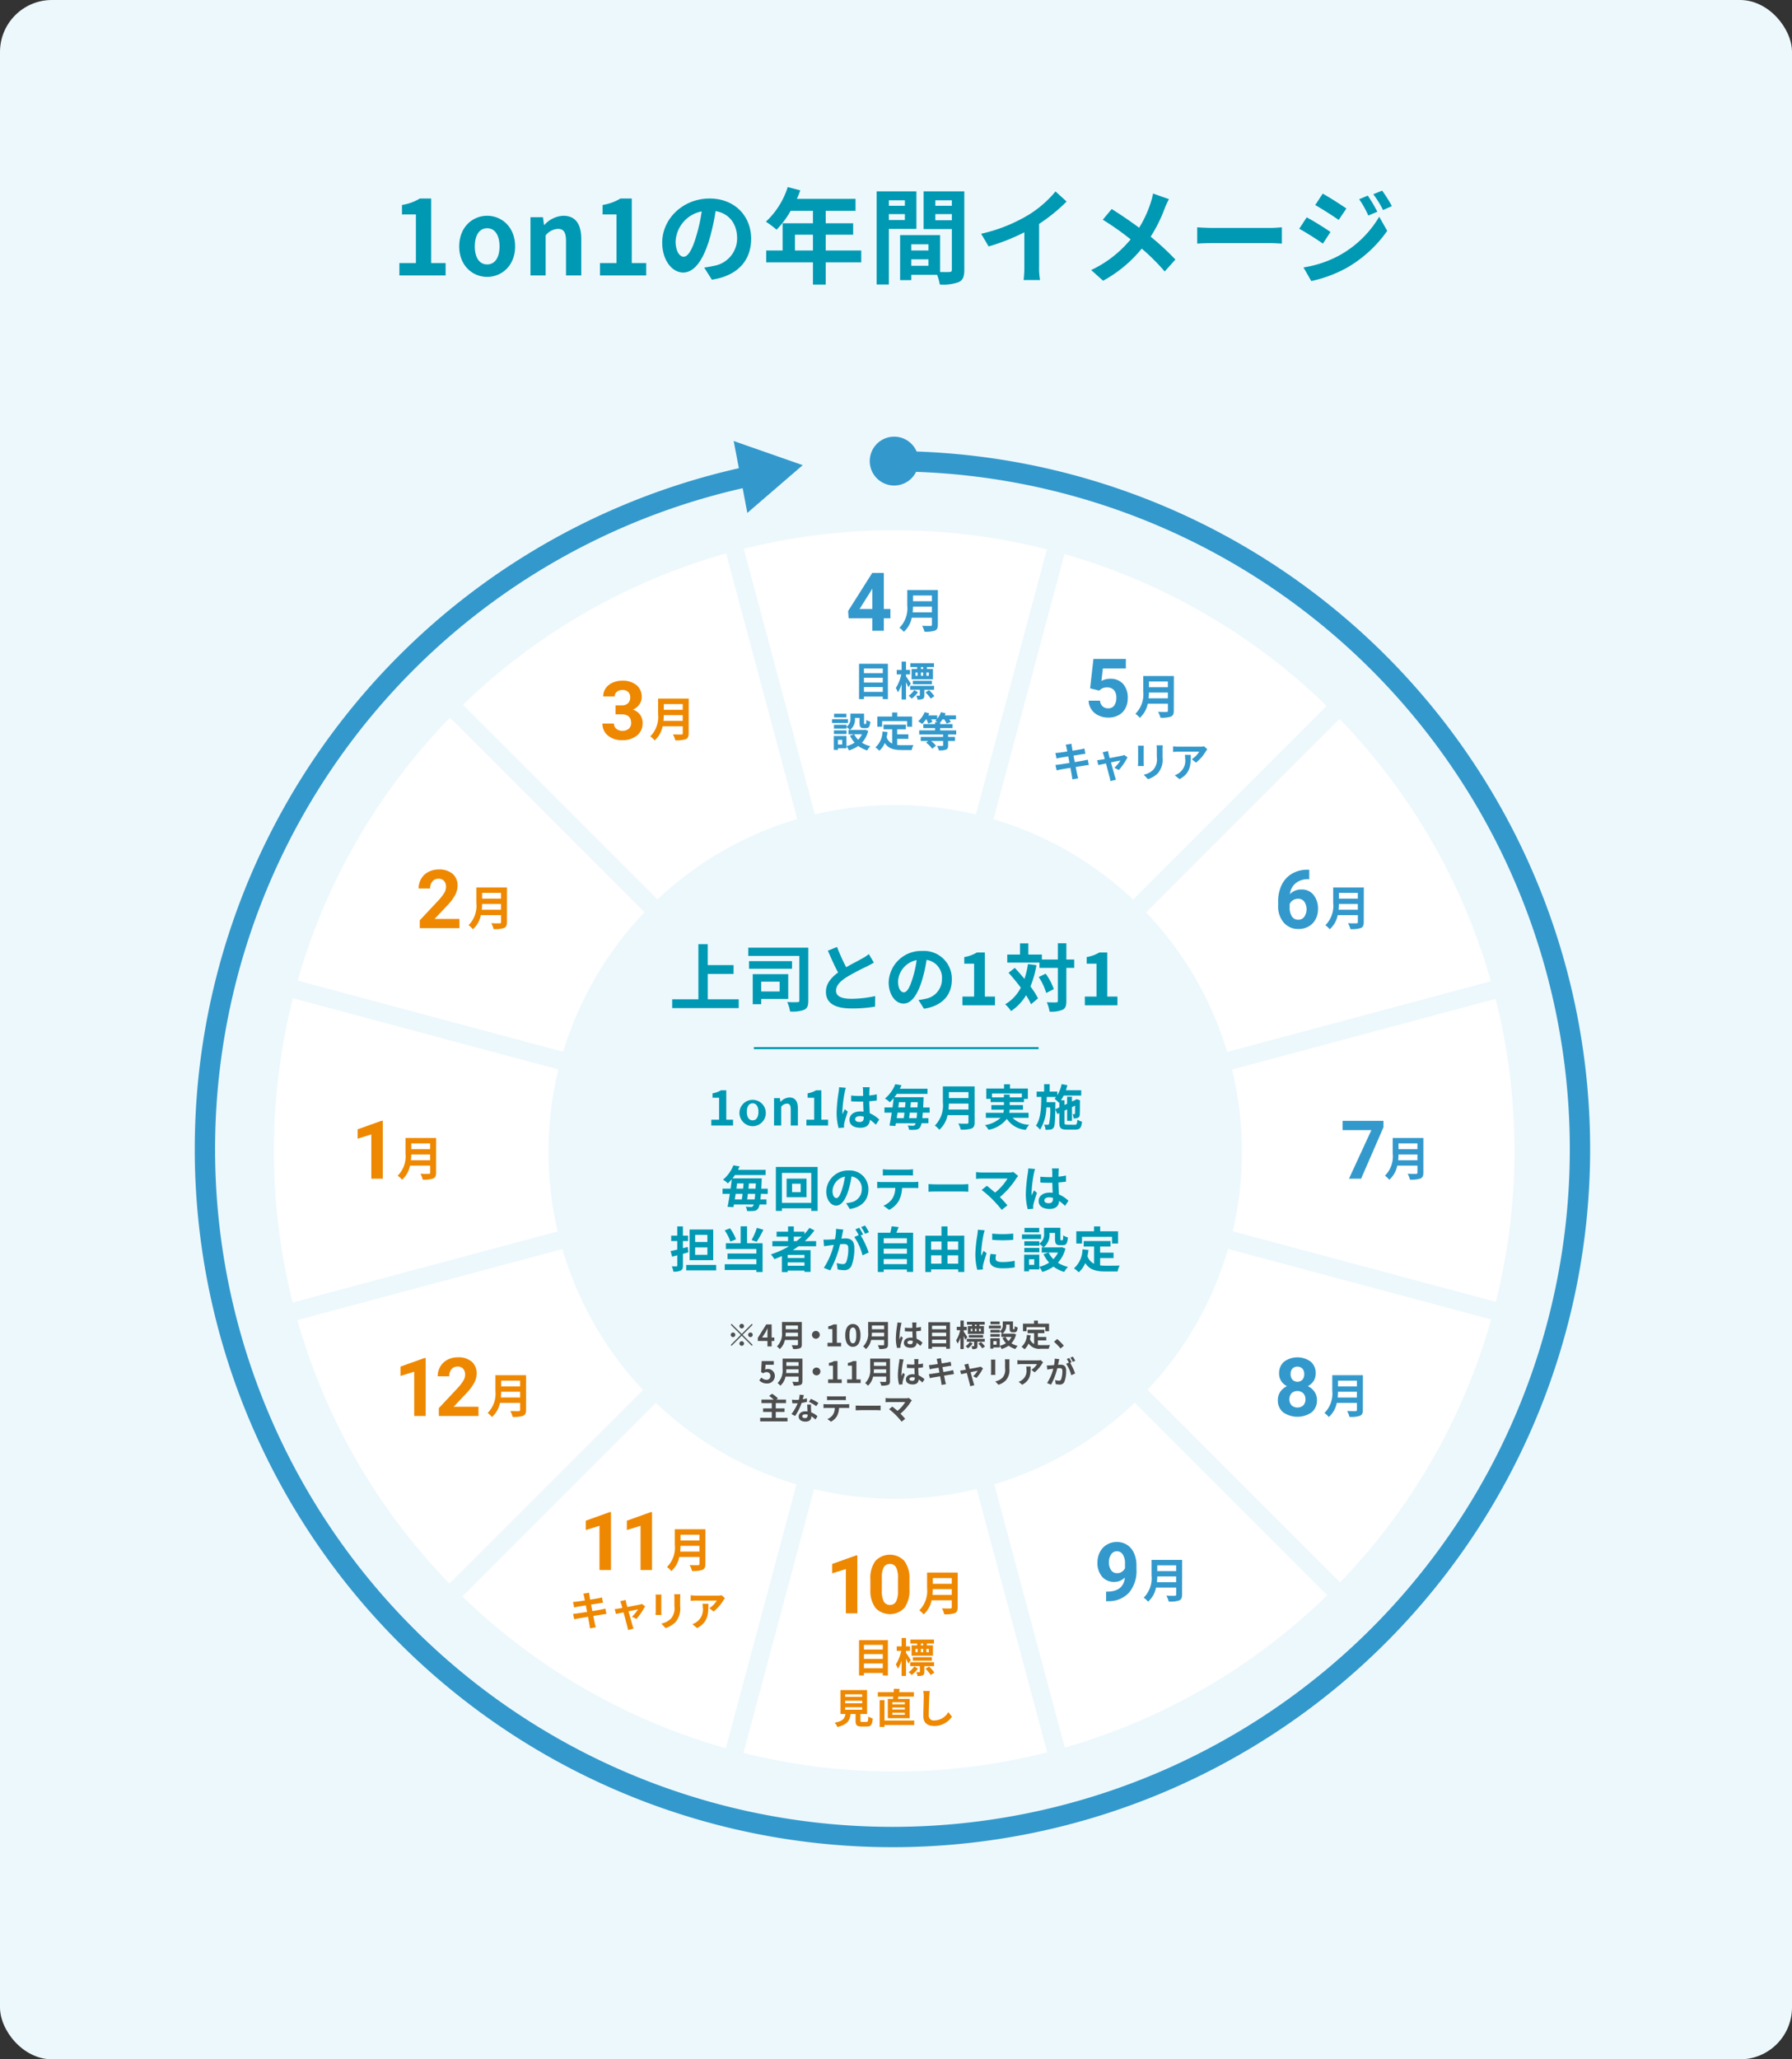
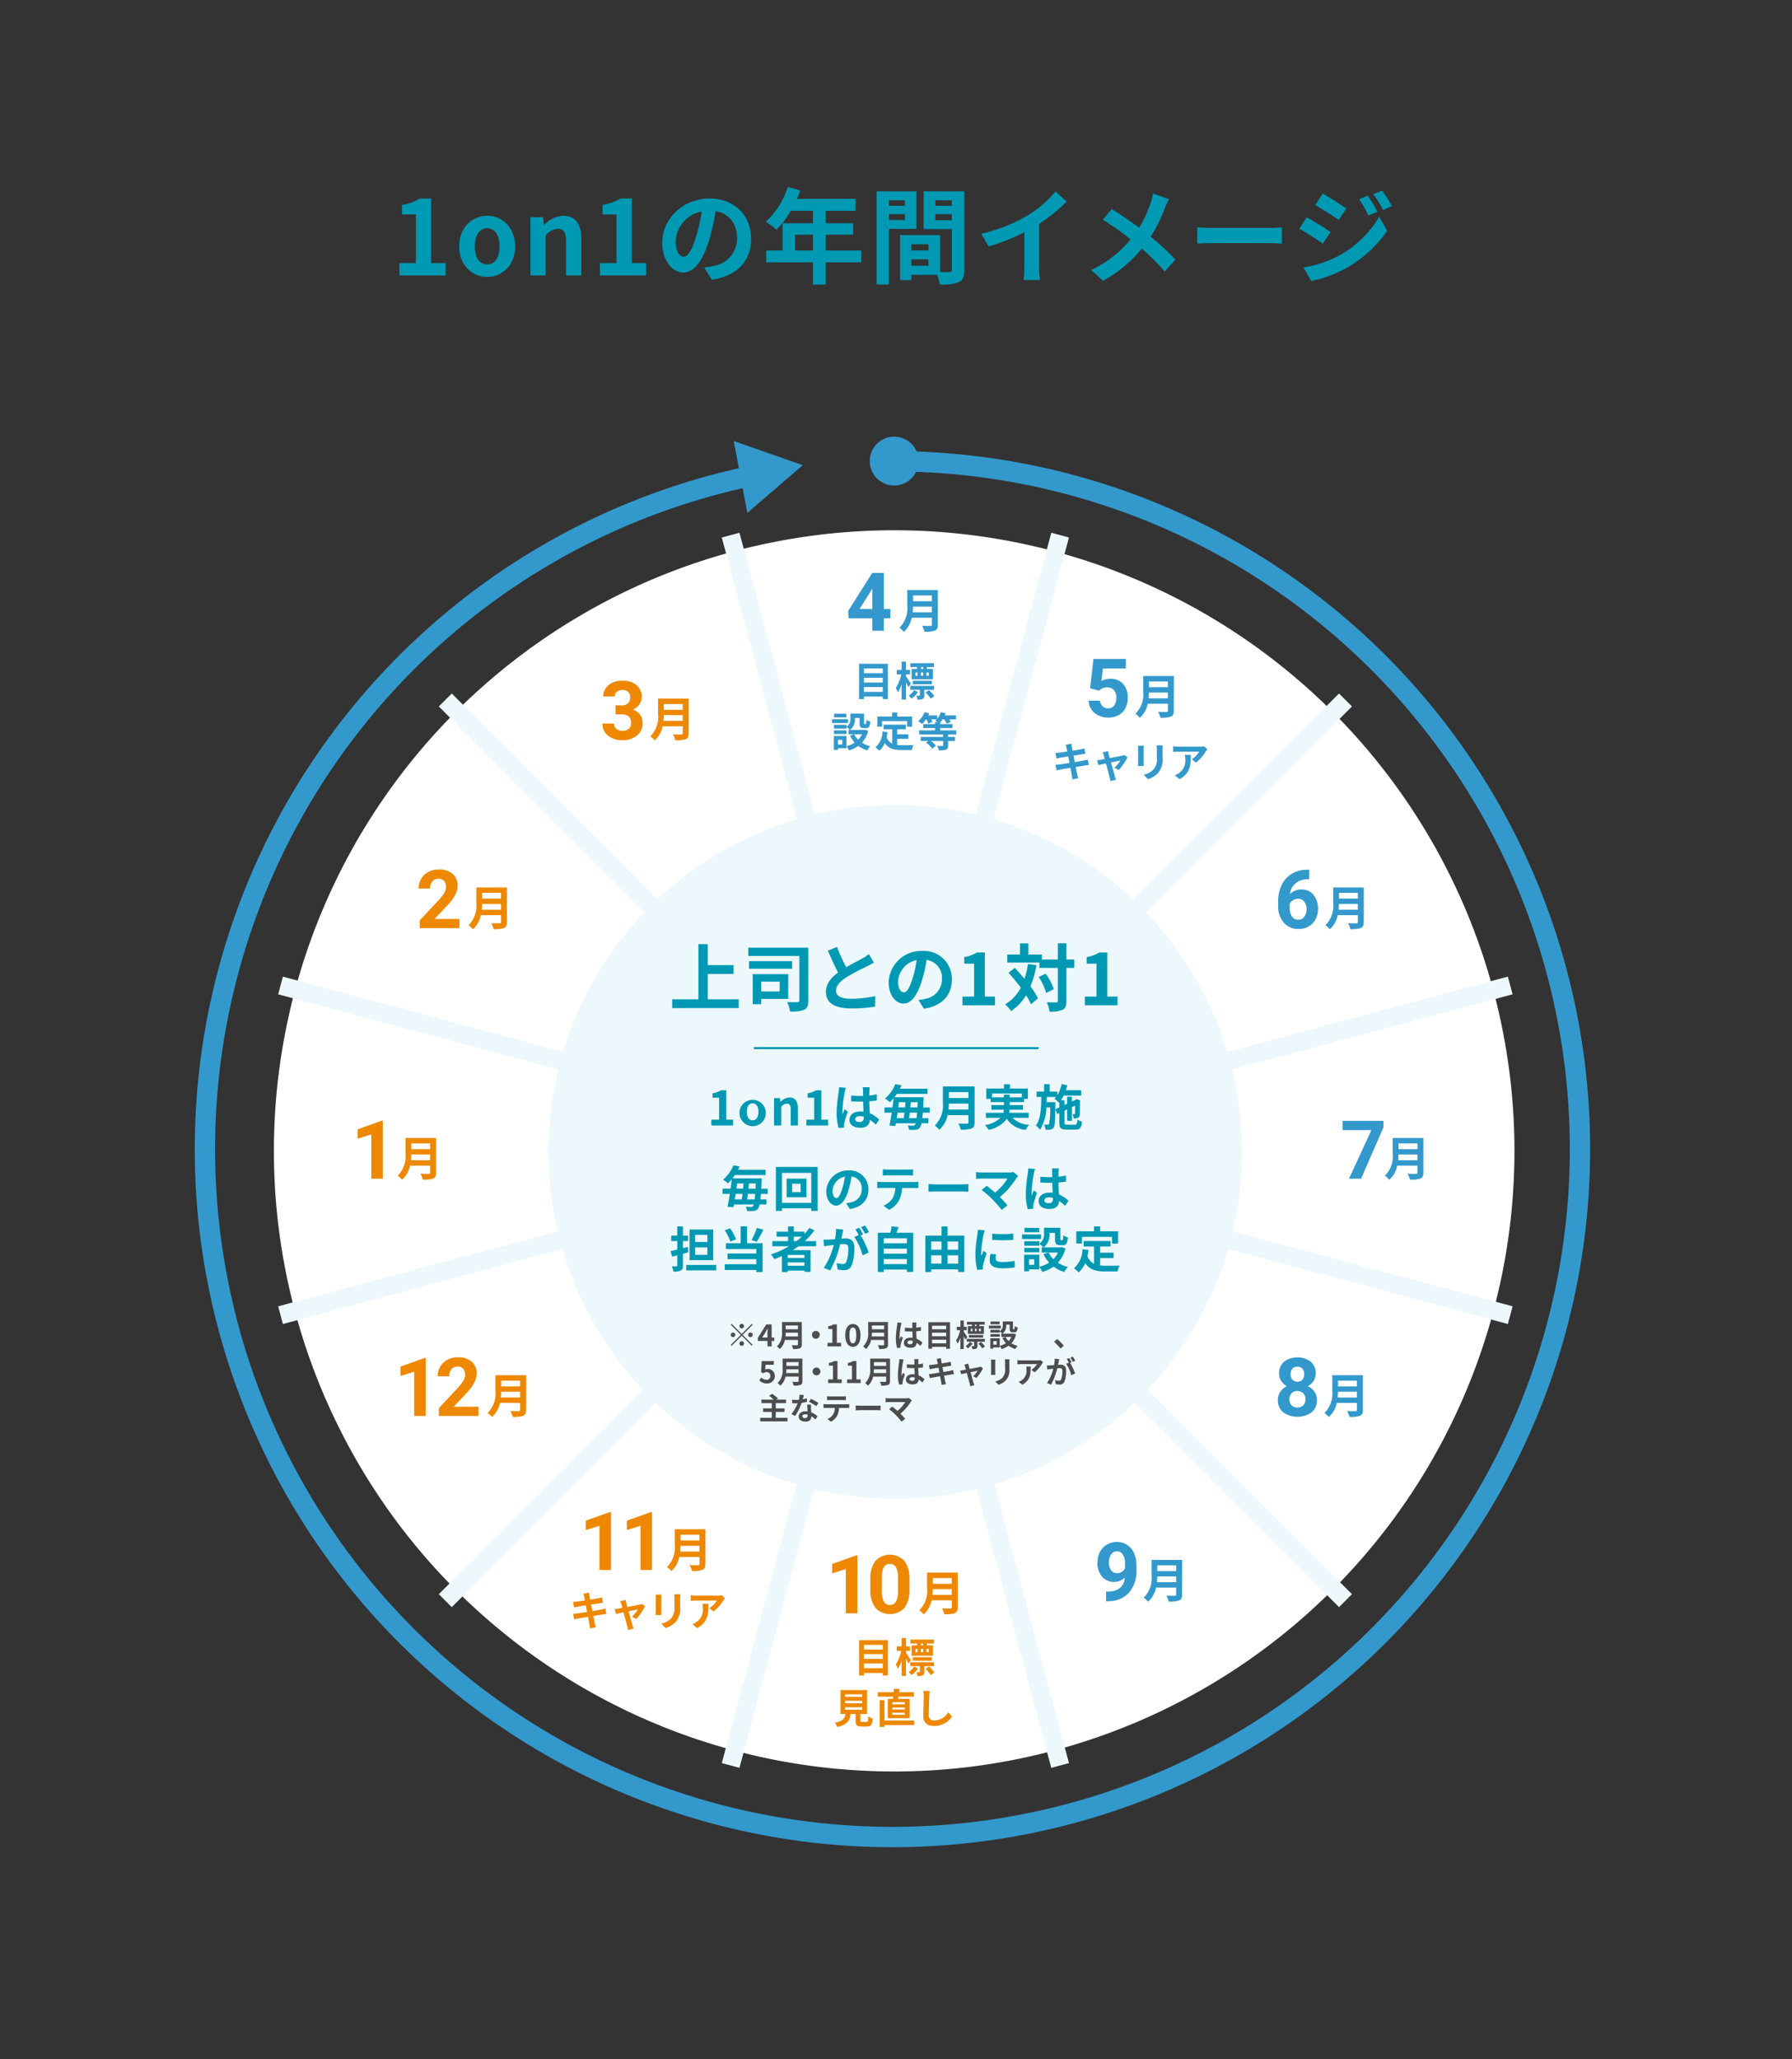
<svg xmlns="http://www.w3.org/2000/svg" width="345" height="396.258" viewBox="0 0 345 396.258">
  <rect x="0" y="0" width="345" height="396.258" fill="#333333" stroke="none" />
  <defs>
    <clipPath id="clip-path">
      <rect id="Rectangle_2287" data-name="Rectangle 2287" width="345" height="396.258" fill="none" />
    </clipPath>
  </defs>
  <g id="Group_1714" data-name="Group 1714" transform="translate(-15 -7253)">
    <g id="Group_1697" data-name="Group 1697" transform="translate(15 7253)">
      <g id="Group_1696" data-name="Group 1696" clip-path="url(#clip-path)">
-         <rect id="Rectangle_2286" data-name="Rectangle 2286" width="345" height="396.258" rx="10.001" transform="translate(0 0)" fill="#edf8fd" />
        <path id="Path_12958" data-name="Path 12958" d="M291.565,221.454A119.417,119.417,0,1,1,172.148,102.037,119.417,119.417,0,0,1,291.565,221.454" fill="#fff" />
        <path id="Path_12959" data-name="Path 12959" d="M171.952,88.758a132.364,132.364,0,1,1-22.611,1.922" fill="none" stroke="#39c" stroke-miterlimit="10" stroke-width="3.914" />
        <path id="Path_12960" data-name="Path 12960" d="M176.847,88.725a4.7,4.7,0,1,0-4.7,4.7,4.7,4.7,0,0,0,4.7-4.7" fill="#39c" />
        <path id="Path_12961" data-name="Path 12961" d="M154.54,89.508l-13.286-4.643,2.623,13.828Z" fill="#39c" />
        <path id="Path_12962" data-name="Path 12962" d="M170.938,127.725v6.8h-.986v-.486h-3.624v.486h-.94v-6.8Zm-4.61,1.808h3.625v-.9h-3.625Zm0,1.8h3.625v-.924h-3.625Zm3.624.877h-3.625v.924h3.625Z" fill="#39c" />
        <path id="Path_12963" data-name="Path 12963" d="M174.872,132.234c-.1-.243-.274-.61-.446-.963v3.335h-.845v-2.927a6.625,6.625,0,0,1-.713,1.541,4.455,4.455,0,0,0-.407-.821,7.824,7.824,0,0,0,1.049-2.623h-.868v-.861h.939V127.3h.845v1.612h.775v.861h-.775v.368c.22.305.8,1.206.924,1.425Zm1.856.947a5.014,5.014,0,0,1-1.222,1.253,4.3,4.3,0,0,0-.571-.564,3.963,3.963,0,0,0,1.08-1.088Zm1.229-.454v1.065c0,.368-.063.572-.314.7a2.349,2.349,0,0,1-.994.126,2.934,2.934,0,0,0-.242-.752,4.782,4.782,0,0,0,.571.008c.094-.008.117-.023.117-.094v-1.057h-1.863v-.751h4.6v.751Zm-1.386-4.367h-1.3v-.744h4.541v.744H178.45v.367h1.166v1.989H175.5v-1.989h1.072Zm-.83,2.637h3.671v.673h-3.671Zm.517-.955h.407V129.4h-.407Zm1.041,0h.431V129.4H177.3Zm.43-1.682h-.423v.368h.423Zm1.127,4.438a7.071,7.071,0,0,1,1.034,1.151l-.7.485a7.536,7.536,0,0,0-1-1.2Zm-.039-3.4h-.462v.642h.462Z" fill="#39c" />
        <path id="Path_12964" data-name="Path 12964" d="M163.245,139.118h-3.061v-.736h3.061Zm3.906,1.519a5.292,5.292,0,0,1-1.206,2.277,5.314,5.314,0,0,0,1.613.673,4,4,0,0,0-.6.807,5.433,5.433,0,0,1-1.722-.854,6.309,6.309,0,0,1-1.793.854,3.929,3.929,0,0,0-.485-.807v.4h-1.636v.305h-.791v-2.669h2.427v1.949a5.136,5.136,0,0,0,1.581-.673,5.467,5.467,0,0,1-.9-1.355l.8-.258h-1.088v-.837h.266a4.155,4.155,0,0,0-.65-.564v.3h-2.411v-.712h2.411v.376a1.76,1.76,0,0,0,.759-1.6v-.932h2.623v1.754c0,.219.015.243.1.243h.2c.1,0,.133-.1.141-.783a2.664,2.664,0,0,0,.759.329c-.078.97-.282,1.245-.806,1.245h-.454c-.626,0-.806-.243-.806-1.019v-.946H164.6v.133a2.48,2.48,0,0,1-.971,2.184h2.756l.156-.039Zm-4.188.6h-2.411v-.7h2.411Zm-.016-3.2h-2.364v-.7h2.364Zm-.8,4.322h-.83v.9h.83Zm2.309-1.073a3.852,3.852,0,0,0,.759,1.057,3.735,3.735,0,0,0,.736-1.057Z" fill="#39c" />
        <path id="Path_12965" data-name="Path 12965" d="M172.726,143.346a8.161,8.161,0,0,0,.892.047c.423,0,1.715,0,2.239-.024a3.448,3.448,0,0,0-.328.947h-1.957c-1.441,0-2.513-.235-3.233-1.346a3.924,3.924,0,0,1-1.041,1.479,5.721,5.721,0,0,0-.768-.634,4.121,4.121,0,0,0,1.37-3.045l.971.094c-.047.352-.1.681-.173.995a2.106,2.106,0,0,0,1.065,1.228v-2.763H170.1v-.884H174.4v.884h-1.675v.978h2.153v.877h-2.153Zm-2.9-3.507h-.916v-1.957h2.842V137.1h.986v.783H175.6v1.957h-.963v-1.073h-4.814Z" fill="#39c" />
        <path id="Path_12966" data-name="Path 12966" d="M182.534,141.333v.47h1.323v.782h-1.323v.846c0,.462-.094.681-.431.822a3.868,3.868,0,0,1-1.354.141,3.9,3.9,0,0,0-.337-.869c.4.016.87.016.995.016s.164-.032.164-.125v-.831h-2.325a4.825,4.825,0,0,1,.947.909l-.72.579a5.236,5.236,0,0,0-1.182-1.174l.415-.314h-1.44V141.8h4.3v-.47h-4.6v-.791h3.061V140.1h-2.27v-.768h2.27v-.375h.47c-.165-.1-.337-.212-.454-.274a2.356,2.356,0,0,0,.281-.266h-1.048a3.522,3.522,0,0,1,.235.493l-.8.328a4.363,4.363,0,0,0-.36-.821h-.078a6.914,6.914,0,0,1-.728.892,5.9,5.9,0,0,0-.775-.517,4.725,4.725,0,0,0,1.244-1.761l.892.235a4.1,4.1,0,0,1-.188.391h1.715v.634a3.978,3.978,0,0,0,.728-1.26l.892.227a3.4,3.4,0,0,1-.164.4h2.161v.76h-1.3a3.751,3.751,0,0,1,.3.493l-.8.336a4.392,4.392,0,0,0-.485-.829h-.306a4.157,4.157,0,0,1-.461.6v.313h2.371v.768H181v.445h3.092v.791Z" fill="#39c" />
        <path id="Path_12967" data-name="Path 12967" d="M205.18,143.3l1.1-.18c.023.157.046.423.085.611.017.109.063.367.126.72.665-.11,1.26-.2,1.542-.258.25-.047.548-.11.736-.165l.188,1.025c-.173.016-.486.063-.72.095-.321.054-.916.148-1.566.25.078.391.156.822.243,1.253.7-.118,1.346-.227,1.7-.3.306-.063.6-.125.8-.188l.211,1.033c-.211.016-.532.071-.83.118-.375.063-1.01.164-1.7.274.126.642.235,1.166.283,1.409s.133.516.2.767l-1.127.2c-.039-.289-.063-.563-.11-.79s-.141-.767-.266-1.425c-.8.133-1.534.258-1.871.321s-.6.118-.782.164l-.22-1.048c.212-.008.564-.055.814-.087.361-.047,1.088-.164,1.879-.289-.078-.423-.164-.861-.235-1.261-.689.11-1.291.212-1.534.251-.25.055-.454.094-.72.164l-.211-1.08a6.986,6.986,0,0,0,.728-.055c.273-.031.876-.117,1.549-.226-.062-.329-.117-.588-.141-.713-.047-.227-.1-.407-.156-.6" fill="#39c" />
        <path id="Path_12968" data-name="Path 12968" d="M213.435,145.113c.055.187.125.454.211.759,1-.188,2.09-.4,2.4-.469a1.5,1.5,0,0,0,.4-.126l.626.446a12.355,12.355,0,0,1-1.667,2.451l-.861-.431a6.955,6.955,0,0,0,1.158-1.409c-.188.031-.97.2-1.816.368.3,1.08.634,2.286.752,2.693.047.133.148.485.211.641l-1.065.266a4.53,4.53,0,0,0-.14-.689c-.118-.422-.439-1.643-.721-2.708-.657.141-1.229.259-1.463.313l-.243-.939c.25-.023.462-.047.72-.094.109-.015.392-.062.752-.133-.079-.305-.149-.556-.2-.728a2.788,2.788,0,0,0-.219-.556l1.049-.25c.031.18.078.391.125.6" fill="#39c" />
        <path id="Path_12969" data-name="Path 12969" d="M220.188,144.079v2.646c0,.2.008.5.023.681h-1.135c.008-.148.039-.454.039-.688v-2.639a5.676,5.676,0,0,0-.031-.6h1.127c-.015.18-.023.352-.023.6m3.625.118v1.55a3.989,3.989,0,0,1-.909,3.053,4.608,4.608,0,0,1-1.9,1.127l-.814-.861a3.536,3.536,0,0,0,1.878-.987,3.061,3.061,0,0,0,.642-2.395V144.2a5.433,5.433,0,0,0-.047-.783h1.182c-.015.22-.03.47-.03.783" fill="#39c" />
        <path id="Path_12970" data-name="Path 12970" d="M232.132,144.6a7.973,7.973,0,0,1-1.879,2.145l-.814-.651a4.644,4.644,0,0,0,1.441-1.455H226.8c-.329,0-.587.024-.955.054V143.6a6.335,6.335,0,0,0,.955.078h4.219a4.039,4.039,0,0,0,.8-.07l.618.579a3.96,3.96,0,0,0-.3.407m-5.057,5.33-.916-.743a3.08,3.08,0,0,0,.822-.43,2.9,2.9,0,0,0,1.182-2.8,4.36,4.36,0,0,0-.054-.705h1.134c0,1.942-.039,3.539-2.168,4.681" fill="#39c" />
        <path id="Path_12971" data-name="Path 12971" d="M112.309,306.655l1.1-.18c.023.157.046.423.085.611.017.109.063.367.126.72.665-.11,1.26-.2,1.542-.258.25-.047.548-.11.736-.165l.188,1.025c-.173.016-.486.063-.72.1-.321.054-.916.148-1.566.25.078.391.156.822.243,1.253.7-.118,1.346-.227,1.7-.3.306-.063.595-.125.8-.188l.211,1.033c-.211.016-.532.071-.83.118-.375.063-1.01.164-1.7.274.126.642.235,1.166.283,1.409s.133.516.2.767l-1.127.2c-.039-.289-.063-.563-.11-.79s-.141-.767-.266-1.425c-.8.133-1.534.258-1.871.321s-.6.118-.782.164l-.22-1.048c.212-.008.564-.055.814-.087.361-.047,1.088-.164,1.879-.289-.078-.423-.164-.861-.235-1.261-.689.11-1.291.212-1.534.251-.25.055-.454.094-.72.164l-.211-1.08a6.977,6.977,0,0,0,.728-.055c.273-.031.876-.117,1.549-.226-.062-.329-.117-.588-.141-.713-.047-.227-.1-.407-.156-.6" fill="#e80" />
        <path id="Path_12972" data-name="Path 12972" d="M120.563,308.463c.055.187.125.454.211.759.995-.188,2.09-.4,2.395-.469a1.5,1.5,0,0,0,.4-.126l.626.446a12.355,12.355,0,0,1-1.667,2.451l-.861-.431a6.954,6.954,0,0,0,1.158-1.409c-.188.031-.97.2-1.816.368.3,1.08.634,2.286.752,2.693.047.133.148.485.211.641l-1.065.266a4.528,4.528,0,0,0-.14-.689c-.118-.422-.439-1.643-.721-2.708-.657.141-1.229.259-1.463.313l-.243-.939c.25-.023.462-.047.72-.094.109-.015.392-.062.752-.133-.079-.305-.149-.556-.2-.728a2.788,2.788,0,0,0-.219-.556l1.049-.25c.031.18.078.391.125.6" fill="#e80" />
        <path id="Path_12973" data-name="Path 12973" d="M127.317,307.429v2.646c0,.2.008.5.023.681h-1.135c.008-.148.039-.454.039-.688v-2.639a5.674,5.674,0,0,0-.031-.6h1.127c-.015.18-.023.352-.023.6m3.624.118v1.55a3.99,3.99,0,0,1-.908,3.053,4.609,4.609,0,0,1-1.9,1.127l-.814-.861a3.536,3.536,0,0,0,1.878-.987,3.061,3.061,0,0,0,.642-2.395v-1.487a5.431,5.431,0,0,0-.047-.783h1.182c-.015.22-.031.47-.031.783" fill="#e80" />
        <path id="Path_12974" data-name="Path 12974" d="M139.261,307.946a7.973,7.973,0,0,1-1.879,2.145l-.814-.65a4.656,4.656,0,0,0,1.441-1.456H133.93c-.329,0-.587.024-.955.055v-1.088a6.206,6.206,0,0,0,.955.078h4.219a4.039,4.039,0,0,0,.8-.07l.618.579a3.957,3.957,0,0,0-.3.407m-5.057,5.331-.916-.744a3.08,3.08,0,0,0,.822-.43,2.9,2.9,0,0,0,1.182-2.8,4.35,4.35,0,0,0-.054-.7h1.134c0,1.941-.039,3.538-2.168,4.681" fill="#e80" />
        <path id="Path_12975" data-name="Path 12975" d="M170.158,117.188h1.262v1.782h-1.262v2.409h-2.211V118.97h-4.565l-.1-1.392,4.642-7.334h2.234Zm-4.673,0h2.462v-3.931l-.145.253Z" fill="#39c" />
        <path id="Path_12976" data-name="Path 12976" d="M180.555,120.2c0,.653-.154.962-.571,1.143a5.5,5.5,0,0,1-2,.209,4.575,4.575,0,0,0-.454-1.134c.635.036,1.4.027,1.6.027.218,0,.29-.073.29-.263v-1.316H175.53A4.884,4.884,0,0,1,174,121.581a4.265,4.265,0,0,0-.835-.78,5.282,5.282,0,0,0,1.5-4.282v-2.984h5.9Zm-1.143-2.377v-1.106h-3.638c-.008.344-.026.726-.063,1.106Zm-3.638-2.131h3.638v-1.106h-3.638Z" fill="#39c" />
        <path id="Path_12977" data-name="Path 12977" d="M209.87,132.451l.643-5.659h6.24v1.843h-4.428l-.275,2.394a3.5,3.5,0,0,1,1.674-.421,3.21,3.21,0,0,1,2.494.987,3.94,3.94,0,0,1,.9,2.76,4.039,4.039,0,0,1-.455,1.931,3.2,3.2,0,0,1-1.3,1.323,4.067,4.067,0,0,1-2,.47,4.316,4.316,0,0,1-1.873-.409,3.315,3.315,0,0,1-1.365-1.151,3.129,3.129,0,0,1-.532-1.69h2.187a1.632,1.632,0,0,0,.486,1.082,1.535,1.535,0,0,0,1.089.387,1.359,1.359,0,0,0,1.155-.539,2.5,2.5,0,0,0,.406-1.526,2.065,2.065,0,0,0-.467-1.453,1.71,1.71,0,0,0-1.323-.505,1.914,1.914,0,0,0-1.277.413l-.214.2Z" fill="#39c" />
        <path id="Path_12978" data-name="Path 12978" d="M225.982,136.749c0,.654-.154.962-.571,1.143a5.479,5.479,0,0,1-2,.209,4.614,4.614,0,0,0-.454-1.134c.635.037,1.4.027,1.6.027.218,0,.29-.072.29-.263v-1.315h-3.882a4.877,4.877,0,0,1-1.534,2.712,4.262,4.262,0,0,0-.834-.78,5.283,5.283,0,0,0,1.5-4.281v-2.985h5.9Zm-1.143-2.376v-1.107H221.2c-.009.345-.027.726-.063,1.107Zm-3.638-2.132h3.638v-1.106H221.2Z" fill="#39c" />
        <path id="Path_12979" data-name="Path 12979" d="M252.062,167.355v1.82h-.215a3.755,3.755,0,0,0-2.412.781,3.166,3.166,0,0,0-1.1,2.1,3.01,3.01,0,0,1,2.241-.9,2.834,2.834,0,0,1,2.309,1.04,4.165,4.165,0,0,1,.857,2.738,4.1,4.1,0,0,1-.47,1.965,3.377,3.377,0,0,1-1.331,1.37,3.871,3.871,0,0,1-1.946.489,3.612,3.612,0,0,1-2.842-1.224,4.749,4.749,0,0,1-1.082-3.265v-.795a7.138,7.138,0,0,1,.685-3.2,5.016,5.016,0,0,1,1.965-2.149,5.764,5.764,0,0,1,2.972-.769Zm-2.157,5.583a1.762,1.762,0,0,0-.971.279,1.676,1.676,0,0,0-.643.736v.672a2.981,2.981,0,0,0,.436,1.729,1.409,1.409,0,0,0,1.224.622,1.393,1.393,0,0,0,1.151-.561,2.632,2.632,0,0,0,0-2.92,1.447,1.447,0,0,0-1.193-.557" fill="#39c" />
        <path id="Path_12980" data-name="Path 12980" d="M262.554,177.428c0,.653-.155.962-.572,1.143a5.47,5.47,0,0,1-2,.209,4.652,4.652,0,0,0-.454-1.134c.635.036,1.4.027,1.6.027.217,0,.29-.073.29-.263V176.1h-3.883a4.879,4.879,0,0,1-1.533,2.712,4.26,4.26,0,0,0-.834-.78,5.285,5.285,0,0,0,1.5-4.282v-2.984h5.9Zm-1.143-2.376v-1.107h-3.638c-.009.344-.027.726-.064,1.107Zm-3.638-2.132h3.638v-1.106h-3.638Z" fill="#39c" />
        <path id="Path_12981" data-name="Path 12981" d="M88.448,178.6H80.816v-1.514l3.6-3.84a8.877,8.877,0,0,0,1.1-1.414,2.265,2.265,0,0,0,.356-1.147,1.7,1.7,0,0,0-.375-1.167,1.356,1.356,0,0,0-1.07-.424,1.459,1.459,0,0,0-1.182.516,2.046,2.046,0,0,0-.432,1.358H80.594a3.651,3.651,0,0,1,.486-1.859,3.432,3.432,0,0,1,1.372-1.319,4.185,4.185,0,0,1,2.012-.478,3.945,3.945,0,0,1,2.672.826,2.922,2.922,0,0,1,.953,2.333,3.739,3.739,0,0,1-.429,1.682,9.292,9.292,0,0,1-1.468,2l-2.531,2.669h4.787Z" fill="#e80" />
        <path id="Path_12982" data-name="Path 12982" d="M97.6,177.428c0,.653-.155.962-.572,1.143a5.473,5.473,0,0,1-2,.209,4.611,4.611,0,0,0-.453-1.134c.635.036,1.4.027,1.6.027.217,0,.29-.073.29-.263V176.1H92.574a4.879,4.879,0,0,1-1.533,2.712,4.26,4.26,0,0,0-.834-.78,5.285,5.285,0,0,0,1.5-4.282v-2.984h5.9Zm-1.143-2.376v-1.107H92.819c-.009.344-.027.726-.064,1.107Zm-3.638-2.132h3.638v-1.106H92.819Z" fill="#e80" />
        <path id="Path_12983" data-name="Path 12983" d="M118.5,135.725h1.178a1.659,1.659,0,0,0,1.246-.42,1.54,1.54,0,0,0,.406-1.117,1.362,1.362,0,0,0-.4-1.048,1.558,1.558,0,0,0-1.1-.374,1.63,1.63,0,0,0-1.063.347,1.115,1.115,0,0,0-.428.906h-2.21a2.711,2.711,0,0,1,.47-1.563,3.15,3.15,0,0,1,1.315-1.083,4.408,4.408,0,0,1,1.863-.389,4.166,4.166,0,0,1,2.768.845,2.881,2.881,0,0,1,1,2.328,2.342,2.342,0,0,1-.467,1.407,3.025,3.025,0,0,1-1.223.987,2.77,2.77,0,0,1,1.4,1.009,2.736,2.736,0,0,1,.463,1.591,2.933,2.933,0,0,1-1.082,2.379,4.354,4.354,0,0,1-2.864.894,4.129,4.129,0,0,1-2.727-.879,2.874,2.874,0,0,1-1.059-2.325h2.21a1.28,1.28,0,0,0,.471,1.025,1.962,1.962,0,0,0,2.393-.02,1.438,1.438,0,0,0,.448-1.1q0-1.668-1.836-1.667H118.5Z" fill="#e80" />
        <path id="Path_12984" data-name="Path 12984" d="M132.582,141.094c0,.653-.155.962-.572,1.143a5.476,5.476,0,0,1-2,.209,4.611,4.611,0,0,0-.453-1.134c.635.036,1.4.027,1.6.027.218,0,.29-.073.29-.263v-1.315h-3.882a4.879,4.879,0,0,1-1.533,2.712,4.238,4.238,0,0,0-.835-.78,5.282,5.282,0,0,0,1.5-4.282v-2.984h5.9Zm-1.144-2.376v-1.107H127.8c-.009.344-.027.726-.064,1.107Zm-3.637-2.132h3.638V135.48H127.8Z" fill="#e80" />
        <path id="Path_12985" data-name="Path 12985" d="M266.347,216.91l-4.306,9.9h-2.332l4.313-9.353h-5.537v-1.781h7.862Z" fill="#39c" />
        <path id="Path_12986" data-name="Path 12986" d="M274.028,225.634c0,.653-.154.962-.571,1.143a5.479,5.479,0,0,1-2.005.209,4.61,4.61,0,0,0-.453-1.134c.634.036,1.4.027,1.6.027.218,0,.29-.073.29-.263V224.3H269a4.885,4.885,0,0,1-1.533,2.712,4.237,4.237,0,0,0-.835-.78,5.282,5.282,0,0,0,1.5-4.282v-2.984h5.9Zm-1.143-2.376v-1.107h-3.637c-.009.344-.027.726-.064,1.107Zm-3.637-2.132h3.638V220.02h-3.638Z" fill="#39c" />
        <path id="Path_12987" data-name="Path 12987" d="M253.3,264.291a2.591,2.591,0,0,1-.4,1.438,2.928,2.928,0,0,1-1.117,1,3.227,3.227,0,0,1,1.285,1.074,2.757,2.757,0,0,1,.474,1.61,2.918,2.918,0,0,1-1.01,2.344,4.814,4.814,0,0,1-5.5,0,2.911,2.911,0,0,1-1.017-2.34,2.776,2.776,0,0,1,.474-1.614,3.17,3.17,0,0,1,1.277-1.07,2.884,2.884,0,0,1-1.112-1,2.605,2.605,0,0,1-.4-1.438,2.889,2.889,0,0,1,.948-2.268,4.366,4.366,0,0,1,5.151-.007,2.874,2.874,0,0,1,.952,2.275m-1.981,4.963a1.6,1.6,0,0,0-.42-1.162,1.683,1.683,0,0,0-2.256,0,1.812,1.812,0,0,0-.008,2.313,1.726,1.726,0,0,0,2.275.016,1.6,1.6,0,0,0,.409-1.163m-.229-4.856a1.533,1.533,0,0,0-.344-1.044,1.4,1.4,0,0,0-1.935-.011,1.519,1.519,0,0,0-.345,1.055,1.6,1.6,0,0,0,.345,1.071,1.363,1.363,0,0,0,1.939,0,1.614,1.614,0,0,0,.34-1.071" fill="#39c" />
        <path id="Path_12988" data-name="Path 12988" d="M262.38,271.289c0,.654-.154.962-.571,1.143a5.48,5.48,0,0,1-2.005.209,4.67,4.67,0,0,0-.454-1.134c.635.037,1.4.027,1.6.027.218,0,.29-.072.29-.263v-1.315h-3.883a4.87,4.87,0,0,1-1.533,2.712,4.261,4.261,0,0,0-.834-.78,5.283,5.283,0,0,0,1.5-4.281v-2.985h5.9Zm-1.143-2.376v-1.107H257.6c-.009.345-.027.726-.063,1.107Zm-3.638-2.132h3.638v-1.106H257.6Z" fill="#39c" />
        <path id="Path_12989" data-name="Path 12989" d="M216.555,303.55a2.79,2.79,0,0,1-2.019.849,2.987,2.987,0,0,1-2.363-1.013,4,4,0,0,1-.887-2.734,4.263,4.263,0,0,1,.478-2.008,3.5,3.5,0,0,1,1.335-1.422,3.7,3.7,0,0,1,1.927-.509,3.54,3.54,0,0,1,1.957.551,3.615,3.615,0,0,1,1.331,1.583,5.683,5.683,0,0,1,.482,2.363v.818a6.447,6.447,0,0,1-1.384,4.375,5.238,5.238,0,0,1-3.923,1.7l-.543.007v-1.843l.489-.008q2.883-.129,3.12-2.707m-1.476-.841a1.552,1.552,0,0,0,.922-.275,1.854,1.854,0,0,0,.585-.666v-.91a3.045,3.045,0,0,0-.428-1.744,1.332,1.332,0,0,0-1.148-.619,1.29,1.29,0,0,0-1.093.608,2.581,2.581,0,0,0-.428,1.526,2.516,2.516,0,0,0,.416,1.495,1.359,1.359,0,0,0,1.174.585" fill="#39c" />
        <path id="Path_12990" data-name="Path 12990" d="M227.577,306.824c0,.653-.154.961-.571,1.143a5.5,5.5,0,0,1-2,.209,4.637,4.637,0,0,0-.454-1.135c.635.037,1.4.028,1.6.028.218,0,.29-.073.29-.264V305.49h-3.882a4.881,4.881,0,0,1-1.533,2.712,4.261,4.261,0,0,0-.835-.779,5.284,5.284,0,0,0,1.5-4.282v-2.985h5.9Zm-1.143-2.377V303.34H222.8c-.008.345-.026.726-.063,1.107Zm-3.638-2.132h3.638v-1.106H222.8Z" fill="#39c" />
        <path id="Path_12991" data-name="Path 12991" d="M165.058,310.446h-2.21v-8.52l-2.638.819v-1.8l4.611-1.651h.237Z" fill="#e80" />
        <path id="Path_12992" data-name="Path 12992" d="M175.089,305.842a5.639,5.639,0,0,1-.956,3.534,3.822,3.822,0,0,1-5.583.023,5.479,5.479,0,0,1-.986-3.442v-2.049a5.566,5.566,0,0,1,.967-3.541,3.829,3.829,0,0,1,5.572-.011,5.455,5.455,0,0,1,.986,3.437Zm-2.21-2.253a4.084,4.084,0,0,0-.378-2.017,1.281,1.281,0,0,0-1.182-.631,1.256,1.256,0,0,0-1.151.6,3.821,3.821,0,0,0-.394,1.879v2.71a4.28,4.28,0,0,0,.371,2.024,1.262,1.262,0,0,0,1.189.663,1.24,1.24,0,0,0,1.17-.636,4.171,4.171,0,0,0,.375-1.944Z" fill="#e80" />
        <path id="Path_12993" data-name="Path 12993" d="M184.374,309.269c0,.653-.155.962-.572,1.143a5.5,5.5,0,0,1-2.005.209,4.61,4.61,0,0,0-.453-1.134c.635.036,1.4.027,1.6.027.218,0,.29-.073.29-.263v-1.316h-3.882a4.882,4.882,0,0,1-1.533,2.713,4.237,4.237,0,0,0-.835-.78,5.282,5.282,0,0,0,1.5-4.282V302.6h5.9Zm-1.144-2.377v-1.107h-3.637c-.009.345-.027.727-.064,1.107Zm-3.637-2.131h3.638v-1.106h-3.638Z" fill="#e80" />
        <path id="Path_12994" data-name="Path 12994" d="M117.627,302.113h-2.21v-8.52l-2.638.819v-1.8l4.611-1.651h.237Z" fill="#e80" />
        <path id="Path_12995" data-name="Path 12995" d="M125.532,302.113h-2.21v-8.52l-2.638.819v-1.8l4.611-1.651h.237Z" fill="#e80" />
        <path id="Path_12996" data-name="Path 12996" d="M135.8,300.936c0,.653-.154.962-.571,1.143a5.5,5.5,0,0,1-2.005.209,4.611,4.611,0,0,0-.453-1.134c.634.036,1.4.027,1.6.027.218,0,.29-.073.29-.263V299.6h-3.882a4.881,4.881,0,0,1-1.533,2.713,4.238,4.238,0,0,0-.835-.78,5.282,5.282,0,0,0,1.5-4.282v-2.985h5.9Zm-1.143-2.377v-1.107h-3.637c-.009.345-.027.727-.064,1.107Zm-3.637-2.131h3.638v-1.106h-3.638Z" fill="#e80" />
        <path id="Path_12997" data-name="Path 12997" d="M81.952,272.466h-2.21v-8.52l-2.638.819v-1.8l4.611-1.651h.237Z" fill="#e80" />
        <path id="Path_12998" data-name="Path 12998" d="M92.121,272.466H84.489v-1.514l3.6-3.84a8.878,8.878,0,0,0,1.1-1.414,2.265,2.265,0,0,0,.356-1.147,1.7,1.7,0,0,0-.375-1.167,1.356,1.356,0,0,0-1.07-.424,1.459,1.459,0,0,0-1.182.516,2.046,2.046,0,0,0-.432,1.358H84.267a3.651,3.651,0,0,1,.486-1.859,3.432,3.432,0,0,1,1.372-1.319,4.186,4.186,0,0,1,2.012-.478,3.945,3.945,0,0,1,2.672.826,2.922,2.922,0,0,1,.953,2.333,3.739,3.739,0,0,1-.429,1.682,9.292,9.292,0,0,1-1.468,2l-2.531,2.669h4.787Z" fill="#e80" />
        <path id="Path_12999" data-name="Path 12999" d="M101.273,271.289c0,.653-.154.962-.571,1.143a5.5,5.5,0,0,1-2.005.209,4.614,4.614,0,0,0-.454-1.134c.635.036,1.4.027,1.6.027.218,0,.29-.073.29-.263v-1.316H96.248a4.883,4.883,0,0,1-1.534,2.713,4.232,4.232,0,0,0-.834-.78,5.282,5.282,0,0,0,1.5-4.282v-2.984h5.9Zm-1.143-2.377V267.8H96.492c-.009.345-.027.727-.063,1.107Zm-3.638-2.131h3.638v-1.106H96.492Z" fill="#e80" />
        <line id="Line_340" data-name="Line 340" x2="31.718" y2="118.373" transform="translate(140.663 102.973)" fill="none" stroke="#edf8fd" stroke-miterlimit="10" stroke-width="3.524" />
        <line id="Line_341" data-name="Line 341" x2="86.655" y2="86.655" transform="translate(85.726 134.691)" fill="none" stroke="#edf8fd" stroke-miterlimit="10" stroke-width="3.524" />
        <line id="Line_342" data-name="Line 342" x2="118.373" y2="31.718" transform="translate(54.008 189.628)" fill="none" stroke="#edf8fd" stroke-miterlimit="10" stroke-width="3.524" />
        <line id="Line_343" data-name="Line 343" y1="31.718" x2="118.373" transform="translate(54.008 221.346)" fill="none" stroke="#edf8fd" stroke-miterlimit="10" stroke-width="3.524" />
        <line id="Line_344" data-name="Line 344" y1="86.655" x2="86.655" transform="translate(85.726 221.346)" fill="none" stroke="#edf8fd" stroke-miterlimit="10" stroke-width="3.524" />
        <line id="Line_345" data-name="Line 345" y1="118.373" x2="31.718" transform="translate(140.663 221.346)" fill="none" stroke="#edf8fd" stroke-miterlimit="10" stroke-width="3.524" />
        <line id="Line_346" data-name="Line 346" x1="31.718" y1="118.373" transform="translate(172.381 221.346)" fill="none" stroke="#edf8fd" stroke-miterlimit="10" stroke-width="3.524" />
        <line id="Line_347" data-name="Line 347" x1="86.655" y1="86.655" transform="translate(172.382 221.346)" fill="none" stroke="#edf8fd" stroke-miterlimit="10" stroke-width="3.524" />
        <line id="Line_348" data-name="Line 348" x1="118.373" y1="31.718" transform="translate(172.381 221.346)" fill="none" stroke="#edf8fd" stroke-miterlimit="10" stroke-width="3.524" />
        <line id="Line_349" data-name="Line 349" x1="118.373" y2="31.718" transform="translate(172.381 189.628)" fill="none" stroke="#edf8fd" stroke-miterlimit="10" stroke-width="3.524" />
        <line id="Line_350" data-name="Line 350" x1="86.655" y2="86.655" transform="translate(172.382 134.691)" fill="none" stroke="#edf8fd" stroke-miterlimit="10" stroke-width="3.524" />
        <line id="Line_351" data-name="Line 351" x1="31.718" y2="118.373" transform="translate(172.381 102.973)" fill="none" stroke="#edf8fd" stroke-miterlimit="10" stroke-width="3.524" />
        <path id="Path_13000" data-name="Path 13000" d="M239.1,221.649A66.756,66.756,0,1,0,172.344,288.4,66.756,66.756,0,0,0,239.1,221.649" fill="#edf8fd" />
        <path id="Path_13001" data-name="Path 13001" d="M142.221,192.288v1.691H129.412v-1.691h5.044V181.677h1.8v4.03h4.975v1.705H136.26v4.876Z" fill="#0099b3" />
        <path id="Path_13002" data-name="Path 13002" d="M155.612,192.541c0,.958-.169,1.466-.775,1.762a6.412,6.412,0,0,1-2.733.324,6.933,6.933,0,0,0-.55-1.818c.789.057,1.719.042,1.987.028s.352-.07.352-.31v-8.581h-9.836v-1.593h11.555Zm-3.128-6.13H144.2v-1.465h8.286Zm-5.932,5.806v1.015h-1.635v-5.778h6.834v4.763Zm0-1.437H150.1v-1.889h-3.551Z" fill="#0099b3" />
        <path id="Path_13003" data-name="Path 13003" d="M162.917,186.115c1.155-.676,2.381-1.282,3.044-1.663a8.725,8.725,0,0,0,1.31-.858l.973,1.634c-.423.254-.874.493-1.4.76a41.815,41.815,0,0,0-3.932,2.087c-1.169.775-1.958,1.577-1.958,2.564,0,1.015.972,1.55,2.93,1.55a21.685,21.685,0,0,0,4.608-.522l-.028,2.03a26.216,26.216,0,0,1-4.523.352c-2.8,0-4.932-.774-4.932-3.2,0-1.549.986-2.719,2.339-3.719-.648-1.2-1.325-2.707-1.959-4.2l1.762-.718a33.381,33.381,0,0,0,1.761,3.9" fill="#0099b3" />
        <path id="Path_13004" data-name="Path 13004" d="M177.881,194.1l-1.057-1.677a10.7,10.7,0,0,0,1.311-.225,3.823,3.823,0,0,0,3.213-3.776,3.485,3.485,0,0,0-2.96-3.721,28.406,28.406,0,0,1-.845,3.819c-.846,2.847-2.058,4.594-3.594,4.594-1.564,0-2.86-1.719-2.86-4.1a6.261,6.261,0,0,1,6.468-6.031,5.366,5.366,0,0,1,5.693,5.5c0,2.973-1.818,5.073-5.369,5.622m-3.875-3.156c.592,0,1.141-.888,1.719-2.79a21.181,21.181,0,0,0,.747-3.41,4.435,4.435,0,0,0-3.579,4.086c0,1.424.563,2.114,1.113,2.114" fill="#0099b3" />
        <path id="Path_13005" data-name="Path 13005" d="M185.292,191.766h2.241v-6.327h-1.888v-1.282a6.769,6.769,0,0,0,2.422-.874H189.6v8.483h1.959v1.677h-6.271Z" fill="#0099b3" />
        <path id="Path_13006" data-name="Path 13006" d="M199.541,185.721a19.29,19.29,0,0,1-1.156,4.1,13.992,13.992,0,0,1,1.452,2.283l-1.339,1.141a13.183,13.183,0,0,0-.958-1.733,9.474,9.474,0,0,1-2.889,3.044,7.319,7.319,0,0,0-1.127-1.311,7.827,7.827,0,0,0,3-3.2c-.747-1-1.578-2-2.353-2.86l1.2-.944c.606.648,1.239,1.366,1.86,2.113a16.6,16.6,0,0,0,.676-2.846Zm7.271.522H205.3v6.341c0,.944-.169,1.437-.7,1.705a5.62,5.62,0,0,1-2.537.366,6.907,6.907,0,0,0-.536-1.8c.789.042,1.551.028,1.79.028s.338-.071.338-.3v-6.341h-3.537v-1.015h-6.2v-1.55h2.452v-2.156h1.607v2.156h2.607v.958h3.071v-3.128H205.3v3.128h1.508Zm-5.5,1.113a11.031,11.031,0,0,1,1.564,2.973l-1.451.747A11.8,11.8,0,0,0,199.978,188Z" fill="#0099b3" />
        <path id="Path_13007" data-name="Path 13007" d="M208.854,191.766H211.1v-6.327h-1.888v-1.282a6.782,6.782,0,0,0,2.423-.874h1.536v8.483h1.959v1.677h-6.271Z" fill="#0099b3" />
        <path id="Path_13008" data-name="Path 13008" d="M136.948,215.455h1.495v-4.22h-1.26v-.856a4.512,4.512,0,0,0,1.617-.582h1.024v5.658h1.307v1.119h-4.183Z" fill="#0099b3" />
        <path id="Path_13009" data-name="Path 13009" d="M142.368,213.942a2.539,2.539,0,1,1,2.528,2.764,2.568,2.568,0,0,1-2.528-2.764m3.647,0c0-.987-.4-1.636-1.119-1.636s-1.118.649-1.118,1.636.4,1.636,1.118,1.636,1.119-.64,1.119-1.636" fill="#0099b3" />
        <path id="Path_13010" data-name="Path 13010" d="M149.021,211.31h1.128l.1.7h.028a2.429,2.429,0,0,1,1.711-.827c1.137,0,1.626.79,1.626,2.115v3.281h-1.382v-3.112c0-.817-.225-1.1-.742-1.1a1.48,1.48,0,0,0-1.09.592v3.619h-1.382Z" fill="#0099b3" />
        <path id="Path_13011" data-name="Path 13011" d="M155.248,215.455h1.494v-4.22h-1.259v-.856a4.519,4.519,0,0,0,1.617-.582h1.024v5.658h1.307v1.119h-4.183Z" fill="#0099b3" />
        <path id="Path_13012" data-name="Path 13012" d="M162.63,210.154a25.1,25.1,0,0,0-.451,3.638,4.308,4.308,0,0,0,.038.61c.122-.328.282-.648.423-.968l.573.47c-.263.771-.564,1.73-.677,2.237a2.655,2.655,0,0,0-.047.442c0,.094.01.254.019.385l-1.062.085a11.013,11.013,0,0,1-.376-3.008,29.847,29.847,0,0,1,.385-3.919,8.764,8.764,0,0,0,.094-.921l1.3.112a6.121,6.121,0,0,0-.217.837m4.747-.329c-.009.207-.019.554-.028.968a12.9,12.9,0,0,0,1.457-.216v1.175c-.452.066-.94.122-1.457.16.019.911.065,1.663.1,2.3a6.155,6.155,0,0,1,1.824,1.213l-.649.987a9.865,9.865,0,0,0-1.147-.95c-.056.9-.564,1.542-1.833,1.542-1.3,0-2.1-.545-2.1-1.532,0-.949.808-1.607,2.087-1.607a4.215,4.215,0,0,1,.611.037c-.019-.582-.057-1.269-.066-1.936-.226.01-.451.01-.667.01-.555,0-1.091-.019-1.645-.057V210.8a15.478,15.478,0,0,0,1.645.085c.216,0,.441,0,.657-.01,0-.46-.009-.845-.009-1.042a3.941,3.941,0,0,0-.066-.621h1.344a6.123,6.123,0,0,0-.056.611m-1.861,6.072c.573,0,.771-.3.771-.855v-.169a2.9,2.9,0,0,0-.752-.1c-.536,0-.894.226-.894.583,0,.385.376.545.875.545" fill="#0099b3" />
        <path id="Path_13013" data-name="Path 13013" d="M177.665,214.1c-.028.4-.066.762-.094,1.061h1.175v.979h-1.325a2.2,2.2,0,0,1-.3.8,1.065,1.065,0,0,1-.818.442,7.262,7.262,0,0,1-1.3.009,2.026,2.026,0,0,0-.263-.828,10,10,0,0,0,1.043.056.379.379,0,0,0,.357-.168.789.789,0,0,0,.141-.31h-3.806c-.029.187-.066.366-.1.526l-1.127-.076c.141-.685.291-1.559.432-2.49h-1.4V213.1h1.551c.084-.62.159-1.23.215-1.8a8.361,8.361,0,0,1-.752.8,3.361,3.361,0,0,0-.93-.705,6.941,6.941,0,0,0,2-2.772l1.2.2c-.1.225-.206.451-.32.667h5.321v1h-5.912c-.141.217-.3.433-.461.64h5.621s-.009.347-.009.488c-.029.555-.048,1.044-.076,1.494h1.25V214.1Zm-4.86,0c-.056.367-.112.724-.159,1.061h1.344c.047-.327.094-.685.141-1.061Zm.273-2.012c-.047.33-.084.668-.132,1.006h1.288c.038-.338.066-.676.094-1.006Zm3.384,3.073c.038-.291.075-.647.1-1.061h-1.41c-.046.376-.084.734-.131,1.061Zm.169-2.067c.019-.31.038-.648.057-1.006h-1.326c-.028.33-.056.668-.094,1.006Z" fill="#0099b3" />
        <path id="Path_13014" data-name="Path 13014" d="M187.635,215.963c0,.677-.159,1-.592,1.184a5.667,5.667,0,0,1-2.077.217,4.812,4.812,0,0,0-.47-1.175c.658.037,1.447.028,1.654.028.225,0,.3-.076.3-.273v-1.363h-4.023a5.059,5.059,0,0,1-1.589,2.811,4.426,4.426,0,0,0-.864-.809,5.473,5.473,0,0,0,1.55-4.436v-3.093h6.11Zm-1.184-2.463v-1.146h-3.769c-.01.357-.029.752-.066,1.146Zm-3.769-2.208h3.769v-1.147h-3.769Z" fill="#0099b3" />
        <path id="Path_13015" data-name="Path 13015" d="M194.937,215.089a4.775,4.775,0,0,0,3.205,1.344,4.35,4.35,0,0,0-.658.977,4.811,4.811,0,0,1-3.647-2.114,5.745,5.745,0,0,1-3.516,2.1,4.5,4.5,0,0,0-.695-.9,5.716,5.716,0,0,0,3-1.4h-2.829v-.968h3.374a4.342,4.342,0,0,0,.1-.592h-2.407v-.9h2.416v-.564h-2.566v-.62h-.837v-2H193.3v-.818h1.147v.818h3.44v2h-.752v.62h-2.744v.564h2.556v.9h-2.566a3.156,3.156,0,0,1-.075.592h3.713v.968Zm-1.664-3.929v-.536h1.119v.536h2.34v-.743H190.98v.743Z" fill="#0099b3" />
        <path id="Path_13016" data-name="Path 13016" d="M206.915,216.433c.366,0,.441-.159.5-.987a3.078,3.078,0,0,0,.9.386c-.122,1.175-.4,1.532-1.316,1.532h-1.645c-1.109,0-1.41-.3-1.41-1.373v-1.8l-.385.178-.386-.911c-.037,2.3-.1,3.205-.319,3.506a.843.843,0,0,1-.6.385,4.958,4.958,0,0,1-.969.047,2.614,2.614,0,0,0-.273-1,5.343,5.343,0,0,0,.677.037.273.273,0,0,0,.273-.15,12.049,12.049,0,0,0,.216-3.186h-.733a8.468,8.468,0,0,1-1.212,4.286,3.3,3.3,0,0,0-.8-.78c.931-1.288,1.016-3.356,1.044-5.527h-.9v-1.034h1.438v-1.42h1.072v1.42h1.466v.7a6.771,6.771,0,0,0,.837-2.134l1.1.207c-.075.329-.179.658-.282.977h2.951v1.016h-3.374a6.05,6.05,0,0,1-.536.911h.686v.9l.508-.235v-1.345h.93v.912l.677-.31.038-.028.169-.122.695.244-.037.151c-.009,1.334-.009,2.293-.038,2.575a.658.658,0,0,1-.4.648,2.127,2.127,0,0,1-.78.1,2.537,2.537,0,0,0-.2-.818c.113.009.245.009.32.009s.122-.018.132-.14c.019-.085.019-.6.028-1.5l-.6.282v2.622h-.93v-2.19l-.508.235v2.265c0,.386.066.442.536.442Zm-2.971-3.346v-.978l-.084.1a6.123,6.123,0,0,0-.837-.79,3.4,3.4,0,0,0,.3-.338h-1.8c-.009.338-.018.677-.027,1h1.691v.423l-.019.94Z" fill="#0099b3" />
        <path id="Path_13017" data-name="Path 13017" d="M146.492,229.725c-.028.4-.067.763-.1,1.062h1.175v.979h-1.325a2.2,2.2,0,0,1-.3.8,1.07,1.07,0,0,1-.819.443,7.359,7.359,0,0,1-1.3.009,2.006,2.006,0,0,0-.263-.828,10.017,10.017,0,0,0,1.043.056.378.378,0,0,0,.357-.168.782.782,0,0,0,.141-.31H141.3c-.029.187-.065.366-.1.526l-1.127-.076c.142-.685.291-1.56.433-2.491h-1.4V228.72h1.551c.084-.62.16-1.23.216-1.805a8.634,8.634,0,0,1-.752.8,3.341,3.341,0,0,0-.931-.705,6.944,6.944,0,0,0,2-2.773l1.2.2c-.1.226-.2.451-.319.668H147.4v1h-5.912c-.142.216-.3.433-.461.64h5.62s-.008.347-.008.487c-.03.556-.049,1.045-.077,1.495h1.25v1.005Zm-4.86,0c-.056.367-.112.724-.159,1.062h1.343c.047-.327.094-.685.142-1.062Zm.272-2.011c-.047.33-.084.668-.132,1.006h1.289c.037-.338.065-.676.093-1.006Zm3.384,3.073c.038-.291.075-.648.1-1.062h-1.41c-.045.377-.084.735-.131,1.062Zm.17-2.067c.019-.31.037-.648.056-1.006h-1.326c-.028.33-.056.668-.094,1.006Z" fill="#0099b3" />
        <path id="Path_13018" data-name="Path 13018" d="M157.409,224.547v8.46h-1.222v-.5h-5.649v.5h-1.166v-8.46Zm-1.222,1.147h-5.649v5.771h5.649Zm-.912,4.681H151.44V226.8h3.835Zm-1.128-2.6h-1.654v1.626h1.654Z" fill="#0099b3" />
        <path id="Path_13019" data-name="Path 13019" d="M163.6,232.64l-.7-1.118a7.193,7.193,0,0,0,.874-.151,2.55,2.55,0,0,0,2.143-2.519,2.323,2.323,0,0,0-1.974-2.481,18.829,18.829,0,0,1-.564,2.547c-.564,1.9-1.372,3.064-2.4,3.064-1.043,0-1.908-1.146-1.908-2.735a4.177,4.177,0,0,1,4.315-4.023,3.579,3.579,0,0,1,3.8,3.666c0,1.983-1.212,3.384-3.582,3.75m-2.584-2.1c.4,0,.761-.592,1.146-1.861a14,14,0,0,0,.5-2.275,2.96,2.96,0,0,0-2.388,2.726c0,.95.376,1.41.743,1.41" fill="#0099b3" />
        <path id="Path_13020" data-name="Path 13020" d="M169.78,227.451h6.157a7.222,7.222,0,0,0,.855-.056v1.222c-.235-.019-.592-.028-.855-.028h-2.265a5.969,5.969,0,0,1-.6,2.416,4.509,4.509,0,0,1-1.889,1.8l-1.1-.8a3.892,3.892,0,0,0,1.7-1.345,4.032,4.032,0,0,0,.582-2.076H169.78c-.282,0-.639.018-.9.037V227.4c.282.028.611.056.9.056m1.194-2.4h3.778a7.377,7.377,0,0,0,1.016-.066V226.2c-.32-.019-.687-.038-1.016-.038h-3.769c-.328,0-.723.019-1.015.038v-1.213a7.243,7.243,0,0,0,1.006.066" fill="#0099b3" />
        <path id="Path_13021" data-name="Path 13021" d="M180.273,227.9h5.047c.442,0,.856-.038,1.1-.057v1.476c-.225-.009-.705-.047-1.1-.047h-5.047c-.536,0-1.166.019-1.513.047v-1.476c.338.029,1.024.057,1.513.057" fill="#0099b3" />
        <path id="Path_13022" data-name="Path 13022" d="M195.705,226.671a15.655,15.655,0,0,1-3.205,3.675c.536.536,1.09,1.147,1.456,1.589l-1.1.874a24.361,24.361,0,0,0-1.8-2.031,19.9,19.9,0,0,0-2.067-1.8l1-.8c.376.282,1,.789,1.589,1.307a10.465,10.465,0,0,0,2.387-2.707h-4.972c-.376,0-.884.046-1.081.065v-1.316a8.927,8.927,0,0,0,1.081.085h5.216a3.024,3.024,0,0,0,.874-.1l.94.771a3.289,3.289,0,0,0-.319.4" fill="#0099b3" />
        <path id="Path_13023" data-name="Path 13023" d="M199.053,225.778a25.1,25.1,0,0,0-.451,3.638,4.306,4.306,0,0,0,.038.61c.122-.328.281-.648.423-.968l.573.47c-.263.771-.564,1.73-.676,2.237a2.561,2.561,0,0,0-.048.442c0,.094.009.254.019.385l-1.062.085a11.014,11.014,0,0,1-.376-3.008,29.844,29.844,0,0,1,.385-3.919,8.764,8.764,0,0,0,.094-.921l1.3.112a6.123,6.123,0,0,0-.217.837m4.747-.329c-.009.207-.019.554-.028.968a12.912,12.912,0,0,0,1.457-.216v1.175c-.452.066-.94.122-1.457.16.019.911.065,1.663.1,2.3a6.155,6.155,0,0,1,1.824,1.213l-.649.987a9.866,9.866,0,0,0-1.147-.95c-.056.9-.564,1.542-1.833,1.542-1.3,0-2.105-.545-2.105-1.532,0-.949.808-1.607,2.087-1.607a4.215,4.215,0,0,1,.611.037c-.019-.582-.057-1.269-.066-1.936-.226.01-.451.01-.668.01-.554,0-1.09-.019-1.644-.057v-1.119a15.483,15.483,0,0,0,1.644.085c.217,0,.442,0,.658-.01,0-.46-.009-.845-.009-1.042a3.939,3.939,0,0,0-.066-.621h1.344a5.842,5.842,0,0,0-.056.611m-1.861,6.072c.573,0,.771-.3.771-.855V230.5a2.9,2.9,0,0,0-.752-.1c-.536,0-.893.226-.893.583,0,.385.376.545.874.545" fill="#0099b3" />
        <path id="Path_13024" data-name="Path 13024" d="M132.534,240.974c-.347.094-.695.2-1.053.291V243.5c0,.546-.1.818-.413.978a3.035,3.035,0,0,1-1.429.207,3.676,3.676,0,0,0-.31-1.015c.367.009.761.009.884.009s.178-.047.178-.179v-1.955l-1,.263-.291-1.071c.366-.075.817-.179,1.287-.291V238.8h-1.165v-1.034h1.165v-1.777h1.09v1.777h.988V238.8h-.988v1.381l.922-.235Zm5.349,3.478h-5.771v-1.043h5.771Zm-.574-1.965H132.76v-5.9h4.549Zm-1.119-4.869h-2.359v1.372h2.359Zm0,2.416h-2.359v1.419h2.359Z" fill="#0099b3" />
        <path id="Path_13025" data-name="Path 13025" d="M140.618,238.916a8.818,8.818,0,0,0-1.1-2.162l1.025-.4a8.576,8.576,0,0,1,1.156,2.115Zm3.206.31h2.988v5.536h-1.194v-.385h-6.09v-1.109h6.09v-.978h-5.554v-1.081h5.554v-.865h-5.874v-1.118h2.848v-3.252h1.232Zm3.148-2.594a21.307,21.307,0,0,1-1.3,2.321l-.977-.338a13.559,13.559,0,0,0,1.024-2.35Z" fill="#0099b3" />
        <path id="Path_13026" data-name="Path 13026" d="M153.74,239.809c-.367.263-.724.508-1.109.752h3.421v4.173h-1.175v-.245h-3.234v.283h-1.118V241.7c-.47.207-.959.414-1.438.592a6.138,6.138,0,0,0-.677-.921,16.651,16.651,0,0,0,3.487-1.56h-3.2v-.987h3.017v-.855H149.51V237h2.209v-1.015h1.109V237h2.04v.461a11.7,11.7,0,0,0,.968-1.194l.958.489a13.75,13.75,0,0,1-1.851,2.068h2.18v.987Zm1.137,1.663h-3.233v.6h3.233Zm0,1.448h-3.233v.639h3.233Zm-2.049-4.1h.517a13.209,13.209,0,0,0,1.015-.855h-1.532Z" fill="#0099b3" />
        <path id="Path_13027" data-name="Path 13027" d="M162.192,237.365c-.056.281-.131.63-.2.968.319-.019.592-.038.789-.038,1,0,1.7.442,1.7,1.8a9.208,9.208,0,0,1-.535,3.449,1.494,1.494,0,0,1-1.542.865,6.165,6.165,0,0,1-1.128-.132l-.2-1.24a5.448,5.448,0,0,0,1.147.2.69.69,0,0,0,.705-.4,7.457,7.457,0,0,0,.385-2.6c0-.752-.329-.855-.912-.855-.15,0-.385.019-.657.037a19.818,19.818,0,0,1-1.918,5.038l-1.222-.488a14.377,14.377,0,0,0,1.908-4.418c-.338.038-.639.075-.808.094-.273.047-.762.113-1.053.16l-.113-1.278a9.124,9.124,0,0,0,1.006,0c.291-.01.733-.038,1.212-.085a9.529,9.529,0,0,0,.2-1.984l1.4.141c-.056.245-.122.546-.169.781m3.985.15-.46.2a17.058,17.058,0,0,1,1.532,3.281l-1.194.545a10.552,10.552,0,0,0-1.579-3.525l.846-.367a10.446,10.446,0,0,0-.639-1.108l.742-.31a14.654,14.654,0,0,1,.752,1.287m1.119-.432-.743.319a10.617,10.617,0,0,0-.761-1.3l.752-.3a12.41,12.41,0,0,1,.752,1.278" fill="#0099b3" />
        <path id="Path_13028" data-name="Path 13028" d="M175.792,237.2v7.548H174.6v-.46h-4.465v.47H169V237.2H171.4a10.711,10.711,0,0,0,.254-1.231l1.353.151c-.141.376-.291.742-.442,1.08Zm-5.658,2.04H174.6v-.968h-4.465Zm0,2H174.6v-.968h-4.465Zm4.465,1.034h-4.465v.978H174.6Z" fill="#0099b3" />
        <path id="Path_13029" data-name="Path 13029" d="M185.644,237.769v6.984h-1.175v-.49h-5.207v.5h-1.119v-6.993h3.111v-1.777h1.156v1.777Zm-6.382,2.7h1.992V238.9h-1.992Zm0,2.688h1.992v-1.6h-1.992Zm3.148-2.688h2.059V238.9H182.41Zm2.059,1.089H182.41v1.6h2.059Z" fill="#0099b3" />
        <path id="Path_13030" data-name="Path 13030" d="M189.348,237.581a24.97,24.97,0,0,0-.451,3.45,4.576,4.576,0,0,0,.038.611c.141-.32.291-.649.423-.959l.583.461c-.264.78-.574,1.8-.677,2.3a2.838,2.838,0,0,0-.047.441c0,.1.009.254.019.386l-1.091.075a12.028,12.028,0,0,1-.366-3.074,26.117,26.117,0,0,1,.395-3.722c.028-.263.084-.62.093-.921l1.317.112c-.075.2-.2.668-.236.837m2.322,4.6c0,.414.357.668,1.316.668a11.053,11.053,0,0,0,2.359-.245l.019,1.269a13.288,13.288,0,0,1-2.425.179c-1.616,0-2.4-.573-2.4-1.541a5.717,5.717,0,0,1,.16-1.223l1.081.1a3.2,3.2,0,0,0-.113.789m3.4-4.812v1.212a25.135,25.135,0,0,1-4.042,0v-1.2a19.331,19.331,0,0,0,4.042-.009" fill="#0099b3" />
        <path id="Path_13031" data-name="Path 13031" d="M200.43,238.417h-3.675v-.883h3.675Zm4.69,1.824a6.33,6.33,0,0,1-1.447,2.735,6.4,6.4,0,0,0,1.936.809,4.823,4.823,0,0,0-.724.968,6.536,6.536,0,0,1-2.067-1.025,7.609,7.609,0,0,1-2.153,1.025,4.7,4.7,0,0,0-.583-.968v.479h-1.965v.366h-.949v-3.205h2.914v2.341a6.191,6.191,0,0,0,1.9-.808,6.56,6.56,0,0,1-1.081-1.627l.959-.31h-1.307v-1h.32a4.945,4.945,0,0,0-.78-.677v.357H197.2v-.856h2.895v.452a2.113,2.113,0,0,0,.911-1.927v-1.119h3.149v2.106c0,.263.019.291.122.291h.235c.123,0,.16-.122.17-.94a3.2,3.2,0,0,0,.911.4c-.094,1.166-.338,1.494-.968,1.494h-.545c-.752,0-.968-.291-.968-1.221v-1.138h-1.053v.16a2.977,2.977,0,0,1-1.166,2.623H204.2l.188-.048Zm-5.028.724H197.2v-.837h2.895Zm-.019-3.845h-2.838v-.846h2.838Zm-.959,5.189h-1v1.081h1Zm2.773-1.288a4.641,4.641,0,0,0,.912,1.269,4.487,4.487,0,0,0,.883-1.269Z" fill="#0099b3" />
        <path id="Path_13032" data-name="Path 13032" d="M211.8,243.493a9.593,9.593,0,0,0,1.071.057c.507,0,2.058,0,2.688-.029a4.161,4.161,0,0,0-.394,1.137h-2.35c-1.73,0-3.018-.281-3.882-1.616a4.718,4.718,0,0,1-1.25,1.776,6.88,6.88,0,0,0-.922-.761A4.955,4.955,0,0,0,208.4,240.4l1.166.112c-.057.423-.122.818-.207,1.194a2.533,2.533,0,0,0,1.278,1.476v-3.318h-2V238.8h5.17v1.062H211.8v1.175h2.584v1.053H211.8Zm-3.487-4.211h-1.1v-2.35h3.413v-.94h1.184v.94h3.44v2.35h-1.156v-1.288h-5.78Z" fill="#0099b3" />
        <path id="Path_13033" data-name="Path 13033" d="M144.908,254.911l-1.939,1.937,1.939,1.94-.171.17L142.8,257.02l-1.945,1.944-.171-.17,1.945-1.946-1.939-1.937.171-.171,1.939,1.938,1.938-1.938Zm-3.784,2.379a.441.441,0,1,1,.441-.442.445.445,0,0,1-.441.442m1.234-2.116a.44.44,0,1,1,.441.441.443.443,0,0,1-.441-.441m.881,3.349a.44.44,0,1,1-.44-.44.444.444,0,0,1,.44.44m1.234-2.115a.441.441,0,1,1-.441.44.444.444,0,0,1,.441-.44" fill="#4d4d4d" />
        <path id="Path_13034" data-name="Path 13034" d="M147.754,258.03H145.9v-.594l1.621-2.591h1.04v2.521h.511v.664h-.511v1.051h-.805Zm0-.664v-.846c0-.253.018-.652.029-.9h-.023c-.106.229-.224.446-.347.681l-.676,1.069Z" fill="#4d4d4d" />
        <path id="Path_13035" data-name="Path 13035" d="M154.366,258.7c0,.423-.1.623-.37.741a3.565,3.565,0,0,1-1.3.135,2.994,2.994,0,0,0-.293-.734c.411.023.9.017,1.033.017s.188-.047.188-.17v-.852h-2.514a3.166,3.166,0,0,1-.992,1.757,2.767,2.767,0,0,0-.541-.506,3.422,3.422,0,0,0,.969-2.773v-1.932h3.819Zm-.741-1.539v-.716H151.27c-.006.223-.018.469-.041.716Zm-2.355-1.38h2.355v-.716H151.27Z" fill="#4d4d4d" />
        <path id="Path_13036" data-name="Path 13036" d="M157.825,256.849a.752.752,0,1,1-.752-.752.758.758,0,0,1,.752.752" fill="#4d4d4d" />
        <path id="Path_13037" data-name="Path 13037" d="M159.316,258.382h.934v-2.638h-.788v-.534a2.8,2.8,0,0,0,1.011-.365h.64v3.537h.817v.7h-2.614Z" fill="#4d4d4d" />
        <path id="Path_13038" data-name="Path 13038" d="M162.726,256.943c0-1.434.582-2.18,1.475-2.18s1.468.752,1.468,2.18-.575,2.22-1.468,2.22-1.475-.781-1.475-2.22m2.127,0c0-1.175-.276-1.5-.652-1.5s-.658.329-.658,1.5.282,1.545.658,1.545.652-.364.652-1.545" fill="#4d4d4d" />
        <path id="Path_13039" data-name="Path 13039" d="M170.958,258.7c0,.423-.1.623-.37.741a3.555,3.555,0,0,1-1.3.135,2.993,2.993,0,0,0-.293-.734c.411.023.9.017,1.033.017s.188-.047.188-.17v-.852H167.7a3.162,3.162,0,0,1-.993,1.757,2.761,2.761,0,0,0-.54-.506,3.422,3.422,0,0,0,.969-2.773v-1.932h3.818Zm-.74-1.539v-.716h-2.355c-.006.223-.018.469-.041.716Zm-2.355-1.38h2.355v-.716h-2.355Z" fill="#4d4d4d" />
        <path id="Path_13040" data-name="Path 13040" d="M173.447,255.07a15.663,15.663,0,0,0-.281,2.272,2.736,2.736,0,0,0,.023.383c.076-.207.176-.4.264-.605l.359.293c-.165.482-.353,1.08-.423,1.4a1.588,1.588,0,0,0-.03.275c0,.059.006.158.012.24l-.664.055a6.928,6.928,0,0,1-.235-1.881,18.553,18.553,0,0,1,.241-2.45,5.773,5.773,0,0,0,.059-.576l.811.071a3.861,3.861,0,0,0-.136.524m2.967-.207c-.006.13-.012.347-.017.606a8.357,8.357,0,0,0,.91-.136v.735c-.282.041-.587.075-.91.1.011.571.041,1.041.064,1.44a3.856,3.856,0,0,1,1.14.758l-.406.617a6.254,6.254,0,0,0-.716-.6c-.036.565-.353.965-1.146.965-.811,0-1.316-.34-1.316-.959,0-.592.505-1,1.3-1a2.7,2.7,0,0,1,.382.024c-.012-.364-.035-.793-.041-1.211-.141.006-.282.006-.417.006-.347,0-.681-.011-1.028-.034v-.7a9.87,9.87,0,0,0,1.028.052c.135,0,.276,0,.411-.006,0-.287-.006-.528-.006-.651a2.409,2.409,0,0,0-.041-.388h.84c-.017.112-.029.252-.035.381m-1.163,3.795c.358,0,.481-.187.481-.534v-.106a1.809,1.809,0,0,0-.469-.064c-.335,0-.558.14-.558.364,0,.241.234.34.546.34" fill="#4d4d4d" />
        <path id="Path_13041" data-name="Path 13041" d="M182.9,254.423v5.105h-.74v-.365h-2.72v.365h-.705v-5.105Zm-3.46,1.357h2.72V255.1h-2.72Zm0,1.351h2.72v-.693h-2.72Zm2.72.658h-2.72v.693h2.72Z" fill="#4d4d4d" />
        <path id="Path_13042" data-name="Path 13042" d="M185.865,257.806c-.076-.182-.205-.458-.334-.722v2.5H184.9v-2.2a4.954,4.954,0,0,1-.535,1.158,3.312,3.312,0,0,0-.3-.617,5.884,5.884,0,0,0,.787-1.968h-.652v-.646h.705v-1.21h.635v1.21h.581v.646h-.581v.276c.164.229.6.9.693,1.069Zm1.393.711a3.75,3.75,0,0,1-.917.94,3.364,3.364,0,0,0-.428-.423,2.965,2.965,0,0,0,.81-.816Zm.922-.34v.8c0,.277-.047.43-.235.529a1.756,1.756,0,0,1-.746.094,2.224,2.224,0,0,0-.182-.564,3.606,3.606,0,0,0,.429.006c.07-.006.088-.017.088-.07v-.793h-1.4v-.564h3.454v.564Zm-1.04-3.278h-.975v-.558h3.407v.558H188.55v.276h.875v1.492h-3.09v-1.492h.8Zm-.622,1.979h2.755v.505h-2.755Zm.387-.717h.306v-.481H186.9Zm.782,0h.323v-.481h-.323Zm.323-1.262h-.317v.276h.317Zm.845,3.33a5.361,5.361,0,0,1,.776.864l-.523.364a5.78,5.78,0,0,0-.752-.9Zm-.029-2.549h-.347v.481h.347Z" fill="#4d4d4d" />
        <path id="Path_13043" data-name="Path 13043" d="M192.688,255.627h-2.3v-.552h2.3Zm2.932,1.14a3.973,3.973,0,0,1-.9,1.709,4.008,4.008,0,0,0,1.21.5,3.025,3.025,0,0,0-.452.606,4.092,4.092,0,0,1-1.292-.641,4.758,4.758,0,0,1-1.346.641,2.944,2.944,0,0,0-.364-.606v.3h-1.227v.229h-.594v-2h1.821v1.462a3.84,3.84,0,0,0,1.187-.505,4.072,4.072,0,0,1-.676-1.016l.6-.194h-.816v-.628h.2a3.046,3.046,0,0,0-.488-.423v.223h-1.809v-.535h1.809v.282a1.32,1.32,0,0,0,.57-1.2v-.7h1.968v1.316c0,.164.012.182.076.182h.147c.076,0,.1-.076.106-.588a1.986,1.986,0,0,0,.569.247c-.058.728-.211.934-.6.934h-.34c-.47,0-.6-.182-.6-.764v-.71h-.658v.1a1.861,1.861,0,0,1-.729,1.64h2.068l.117-.03Zm-3.143.452h-1.809V256.7h1.809Zm-.012-2.4h-1.774v-.528h1.774Zm-.6,3.243h-.623v.675h.623Zm1.733-.8a2.891,2.891,0,0,0,.57.793,2.78,2.78,0,0,0,.552-.793Z" fill="#4d4d4d" />
-         <path id="Path_13044" data-name="Path 13044" d="M199.813,258.8a6.174,6.174,0,0,0,.669.035c.318,0,1.287,0,1.68-.018a2.591,2.591,0,0,0-.246.711h-1.469a2.532,2.532,0,0,1-2.426-1.01,2.948,2.948,0,0,1-.782,1.11,4.242,4.242,0,0,0-.575-.476,3.1,3.1,0,0,0,1.028-2.285l.728.071c-.035.264-.076.51-.129.746a1.58,1.58,0,0,0,.8.922v-2.074h-1.251v-.664h3.231v.664h-1.257v.734h1.615v.658h-1.615Zm-2.18-2.632h-.687V254.7h2.132v-.587h.741v.587h2.149v1.469h-.722v-.8h-3.613Z" fill="#4d4d4d" />
        <path id="Path_13045" data-name="Path 13045" d="M202.919,258.188l.611-.529a10.639,10.639,0,0,1,1.281,1.287l-.629.54a11.6,11.6,0,0,0-1.263-1.3" fill="#4d4d4d" />
        <path id="Path_13046" data-name="Path 13046" d="M146.181,265.617l.4-.551a1.353,1.353,0,0,0,.958.441.7.7,0,0,0,.769-.741.679.679,0,0,0-.734-.735,1.044,1.044,0,0,0-.652.229l-.393-.252.117-2.115h2.327v.722h-1.581l-.082.923a1.319,1.319,0,0,1,1.862,1.2,1.445,1.445,0,0,1-1.521,1.474,1.977,1.977,0,0,1-1.469-.593" fill="#4d4d4d" />
        <path id="Path_13047" data-name="Path 13047" d="M154.485,265.747c0,.423-.1.622-.37.74a3.542,3.542,0,0,1-1.3.135,3.025,3.025,0,0,0-.293-.734c.411.023.9.018,1.034.018s.188-.047.188-.171v-.852H151.23a3.16,3.16,0,0,1-.992,1.757,2.76,2.76,0,0,0-.541-.505,3.422,3.422,0,0,0,.97-2.773v-1.933h3.818Zm-.74-1.539v-.717h-2.356c-.006.223-.017.47-.041.717Zm-2.356-1.381h2.355v-.716h-2.355Z" fill="#4d4d4d" />
        <path id="Path_13048" data-name="Path 13048" d="M157.944,263.9a.752.752,0,1,1-.752-.752.758.758,0,0,1,.752.752" fill="#4d4d4d" />
        <path id="Path_13049" data-name="Path 13049" d="M159.435,265.429h.934v-2.637h-.788v-.535a2.816,2.816,0,0,0,1.011-.364h.64v3.536h.817v.7h-2.614Z" fill="#4d4d4d" />
        <path id="Path_13050" data-name="Path 13050" d="M163.083,265.429h.934v-2.637h-.788v-.535a2.816,2.816,0,0,0,1.011-.364h.64v3.536h.817v.7h-2.614Z" fill="#4d4d4d" />
        <path id="Path_13051" data-name="Path 13051" d="M171.348,265.747c0,.423-.1.622-.37.74a3.542,3.542,0,0,1-1.3.135,3.026,3.026,0,0,0-.293-.734c.411.023.9.018,1.033.018s.188-.047.188-.171v-.852h-2.514a3.166,3.166,0,0,1-.992,1.757,2.76,2.76,0,0,0-.541-.505,3.421,3.421,0,0,0,.969-2.773v-1.933h3.819Zm-.741-1.539v-.717h-2.355c-.006.223-.018.47-.041.717Zm-2.355-1.381h2.355v-.716h-2.355Z" fill="#4d4d4d" />
        <path id="Path_13052" data-name="Path 13052" d="M173.837,262.117a15.7,15.7,0,0,0-.281,2.273,2.731,2.731,0,0,0,.023.382c.076-.206.176-.4.264-.605l.359.293c-.165.482-.353,1.081-.423,1.4a1.6,1.6,0,0,0-.03.276c0,.058.006.158.012.24l-.664.054a6.919,6.919,0,0,1-.235-1.88,18.535,18.535,0,0,1,.241-2.45,5.768,5.768,0,0,0,.059-.576l.811.071a3.846,3.846,0,0,0-.136.523m2.967-.206c-.006.129-.012.346-.017.6a8.131,8.131,0,0,0,.91-.135v.734c-.282.041-.587.076-.91.1.011.57.041,1.04.064,1.439a3.856,3.856,0,0,1,1.14.758l-.406.617a6.155,6.155,0,0,0-.716-.594c-.036.564-.353.964-1.146.964-.811,0-1.316-.34-1.316-.958,0-.593.505-1,1.3-1a2.7,2.7,0,0,1,.382.023c-.012-.364-.035-.793-.041-1.21-.141.006-.282.006-.417.006-.347,0-.681-.011-1.028-.035v-.7a9.863,9.863,0,0,0,1.028.053c.135,0,.276,0,.411-.006,0-.288-.006-.529-.006-.652a2.432,2.432,0,0,0-.041-.388h.84c-.017.112-.029.253-.035.382m-1.163,3.795c.358,0,.481-.188.481-.535v-.106a1.809,1.809,0,0,0-.469-.064c-.335,0-.558.141-.558.364,0,.241.234.341.546.341" fill="#4d4d4d" />
        <path id="Path_13053" data-name="Path 13053" d="M180.314,261.488l.827-.135c.019.117.035.317.065.458.013.082.047.276.1.541.5-.083.946-.153,1.157-.194.187-.035.41-.083.552-.124l.14.77c-.129.012-.364.047-.539.071-.241.041-.688.111-1.175.188.059.293.117.616.181.94.529-.089,1.011-.171,1.276-.223.229-.048.446-.1.6-.142l.158.776c-.158.012-.4.053-.623.088-.282.047-.757.123-1.274.2.093.482.175.876.211,1.058s.1.388.153.576l-.846.152c-.029-.217-.046-.422-.082-.593s-.106-.576-.2-1.069c-.6.1-1.151.194-1.4.24s-.453.089-.588.124l-.164-.787c.159-.006.422-.041.61-.065.271-.035.817-.123,1.411-.217-.06-.317-.124-.646-.176-.946-.518.082-.97.159-1.151.188s-.341.071-.541.123l-.159-.81a5.461,5.461,0,0,0,.547-.042c.205-.023.657-.088,1.162-.17-.046-.247-.087-.44-.106-.534-.035-.171-.076-.306-.116-.447" fill="#4d4d4d" />
        <path id="Path_13054" data-name="Path 13054" d="M186.523,262.845c.041.141.094.34.159.57.746-.141,1.568-.3,1.8-.353a1.1,1.1,0,0,0,.3-.094l.47.335A9.279,9.279,0,0,1,188,265.142l-.647-.323a5.21,5.21,0,0,0,.87-1.058c-.141.024-.729.147-1.363.276.223.811.476,1.716.564,2.021.035.1.111.365.159.482l-.8.2a3.3,3.3,0,0,0-.105-.518c-.089-.316-.329-1.233-.541-2.032-.493.106-.922.194-1.1.235l-.182-.7c.188-.018.346-.035.54-.07.082-.012.294-.047.564-.1-.059-.229-.112-.417-.153-.547a2.059,2.059,0,0,0-.164-.417l.787-.188c.024.135.059.294.094.447" fill="#4d4d4d" />
        <path id="Path_13055" data-name="Path 13055" d="M191.61,262.07v1.985c0,.147.006.376.018.512h-.852c.006-.112.029-.341.029-.517v-1.98a4.347,4.347,0,0,0-.023-.453h.846c-.012.136-.018.265-.018.453m2.72.088v1.163a2.99,2.99,0,0,1-.682,2.291,3.45,3.45,0,0,1-1.427.846l-.611-.646a2.663,2.663,0,0,0,1.41-.74,2.3,2.3,0,0,0,.482-1.8v-1.116a4.046,4.046,0,0,0-.036-.587h.887c-.011.164-.023.352-.023.587" fill="#4d4d4d" />
        <path id="Path_13056" data-name="Path 13056" d="M200.59,262.457a5.963,5.963,0,0,1-1.41,1.61l-.611-.488a3.5,3.5,0,0,0,1.081-1.092h-3.061c-.246,0-.44.017-.716.041v-.817a4.559,4.559,0,0,0,.716.059h3.167a3.044,3.044,0,0,0,.6-.053l.464.435a2.887,2.887,0,0,0-.229.3m-3.795,4-.687-.558a2.361,2.361,0,0,0,.617-.323,2.176,2.176,0,0,0,.887-2.1,3.293,3.293,0,0,0-.041-.529h.851c0,1.457-.029,2.655-1.627,3.513" fill="#4d4d4d" />
        <path id="Path_13057" data-name="Path 13057" d="M203.824,262.016c-.036.177-.082.394-.123.605.2-.011.37-.023.493-.023.623,0,1.063.276,1.063,1.122a5.769,5.769,0,0,1-.334,2.156.936.936,0,0,1-.964.541,3.878,3.878,0,0,1-.705-.083l-.123-.775a3.432,3.432,0,0,0,.716.123.431.431,0,0,0,.441-.253,4.65,4.65,0,0,0,.241-1.627c0-.47-.206-.534-.57-.534-.094,0-.241.011-.411.023a12.361,12.361,0,0,1-1.2,3.149l-.763-.306a8.967,8.967,0,0,0,1.192-2.761c-.211.024-.4.048-.505.059-.171.03-.476.071-.658.1l-.07-.8a5.478,5.478,0,0,0,.628,0c.182-.006.458-.023.758-.053a6.049,6.049,0,0,0,.124-1.239l.875.088c-.036.152-.077.34-.106.487m2.491.1-.288.123a10.639,10.639,0,0,1,.957,2.05l-.746.341a6.6,6.6,0,0,0-.987-2.2l.529-.229a6.539,6.539,0,0,0-.4-.694l.464-.194c.147.218.358.588.47.806m.7-.271-.464.2a6.636,6.636,0,0,0-.476-.811l.47-.188a7.731,7.731,0,0,1,.47.8" fill="#4d4d4d" />
        <path id="Path_13058" data-name="Path 13058" d="M151.609,272.818v.687h-5.258v-.687h2.233v-1.134h-1.675v-.676h1.675v-1.016H146.6v-.681h2.35a8.855,8.855,0,0,0-.881-.717l.575-.4a6.661,6.661,0,0,1,1.128.887l-.311.229h1.862v.681h-1.968v1.016h1.686v.676h-1.686v1.134Z" fill="#4d4d4d" />
        <path id="Path_13059" data-name="Path 13059" d="M154.548,269.252a7.112,7.112,0,0,0,.793-.187l.024.681a10.351,10.351,0,0,1-1.028.206,10.869,10.869,0,0,1-1.257,2.514l-.711-.364a9.235,9.235,0,0,0,1.2-2.074c-.1.006-.206.006-.305.006-.241,0-.482-.006-.735-.024l-.052-.681a7.514,7.514,0,0,0,.781.041c.176,0,.353-.006.535-.023a4.988,4.988,0,0,0,.158-.982l.811.083c-.047.188-.124.487-.212.8m1.586,1.775c.006.17.024.452.036.746a3.835,3.835,0,0,1,1.216.752l-.394.628a4.962,4.962,0,0,0-.793-.628v.059c0,.546-.3.969-1.134.969-.728,0-1.3-.323-1.3-.969,0-.576.482-1.017,1.3-1.017.141,0,.271.012.4.024-.023-.435-.052-.958-.064-1.316h.734c-.017.247-.005.493,0,.752m-1.174,1.85c.4,0,.528-.223.528-.546v-.118a2.117,2.117,0,0,0-.476-.058c-.34,0-.558.152-.558.358s.182.364.506.364m.775-3.125.376-.582a10.263,10.263,0,0,1,1.451.8l-.417.617a8.517,8.517,0,0,0-1.41-.834" fill="#4d4d4d" />
        <path id="Path_13060" data-name="Path 13060" d="M159.107,270.21h3.848a4.541,4.541,0,0,0,.534-.035v.764c-.147-.012-.37-.018-.534-.018h-1.416a3.748,3.748,0,0,1-.376,1.51,2.821,2.821,0,0,1-1.181,1.128l-.687-.5a2.433,2.433,0,0,0,1.063-.84,2.515,2.515,0,0,0,.364-1.3h-1.615c-.176,0-.4.012-.564.023v-.769c.176.017.382.035.564.035m.746-1.5h2.361a4.666,4.666,0,0,0,.635-.041v.758c-.2-.012-.429-.024-.635-.024h-2.355c-.206,0-.453.012-.635.024v-.758a4.579,4.579,0,0,0,.629.041" fill="#4d4d4d" />
        <path id="Path_13061" data-name="Path 13061" d="M165.686,270.492h3.155c.276,0,.534-.023.687-.035v.922c-.141-.006-.441-.03-.687-.03h-3.155c-.335,0-.729.012-.946.03v-.922c.212.017.64.035.946.035" fill="#4d4d4d" />
        <path id="Path_13062" data-name="Path 13062" d="M175.359,269.722a9.806,9.806,0,0,1-2,2.3c.335.335.681.717.91.993l-.687.546a15.556,15.556,0,0,0-1.122-1.269,12.472,12.472,0,0,0-1.293-1.128l.623-.5c.235.176.623.493.993.816a6.5,6.5,0,0,0,1.492-1.692h-3.108c-.235,0-.552.03-.675.041v-.822a5.53,5.53,0,0,0,.675.053h3.261a1.862,1.862,0,0,0,.546-.065l.588.482a1.938,1.938,0,0,0-.2.247" fill="#4d4d4d" />
        <line id="Line_352" data-name="Line 352" x1="54.814" transform="translate(145.133 201.681)" fill="none" stroke="#0099b3" stroke-miterlimit="10" stroke-width="0.392" />
        <path id="Path_13063" data-name="Path 13063" d="M170.938,315.606v6.8h-.986v-.485h-3.624v.485h-.94v-6.8Zm-4.61,1.808h3.625v-.9h-3.625Zm0,1.8h3.625v-.924h-3.625Zm3.624.876h-3.625v.924h3.625Z" fill="#e80" />
        <path id="Path_13064" data-name="Path 13064" d="M174.872,320.115c-.1-.243-.274-.611-.446-.963v3.335h-.845v-2.928a6.634,6.634,0,0,1-.713,1.542,4.5,4.5,0,0,0-.407-.822,7.827,7.827,0,0,0,1.049-2.622h-.868V316.8h.939v-1.613h.845V316.8h.775v.861h-.775v.368c.22.3.8,1.205.924,1.424Zm1.856.947a5.026,5.026,0,0,1-1.222,1.252,4.291,4.291,0,0,0-.571-.563,3.966,3.966,0,0,0,1.08-1.089Zm1.229-.454v1.064c0,.368-.063.572-.314.705a2.368,2.368,0,0,1-.994.125,2.914,2.914,0,0,0-.242-.751,5.279,5.279,0,0,0,.571.008c.094-.008.117-.024.117-.1v-1.056h-1.863v-.752h4.6v.752Zm-1.386-4.368h-1.3V315.5h4.541v.744H178.45v.368h1.166V318.6H175.5v-1.988h1.072Zm-.83,2.638h3.671v.673h-3.671Zm.517-.955h.407v-.642h-.407Zm1.041,0h.431v-.642H177.3Zm.43-1.683h-.423v.368h.423Zm1.127,4.438a7.113,7.113,0,0,1,1.034,1.151l-.7.485a7.58,7.58,0,0,0-1-1.2Zm-.039-3.4h-.462v.642h.462Z" fill="#e80" />
        <path id="Path_13065" data-name="Path 13065" d="M166.814,331.335c.267,0,.313-.133.353-1.041a2.954,2.954,0,0,0,.853.368c-.1,1.237-.345,1.558-1.12,1.558h-1.033c-.931,0-1.151-.282-1.151-1.159v-1.252h-.947c-.164,1.245-.626,2.066-2.56,2.505a2.908,2.908,0,0,0-.516-.83c1.6-.3,1.941-.822,2.074-1.675h-.955v-4.6h5.12v4.6h-1.276v1.245c0,.25.047.281.344.281Zm-4.1-4.822h3.272v-.485h-3.272Zm0,1.237h3.272v-.485h-3.272Zm0,1.245h3.272v-.485h-3.272Z" fill="#e80" />
        <path id="Path_13066" data-name="Path 13066" d="M171.91,326.9c.024-.133.047-.282.063-.43H169v-.854h3.061c.015-.235.023-.462.031-.665l1.1.031c-.032.211-.055.423-.094.634h2.842v.854h-2.983c-.032.148-.055.3-.086.43h2.262v3.718h-4.211V326.9Zm4.1,5.041h-5.73v.352h-.924v-5.151h.924v3.93h5.73Zm-1.808-4.391h-2.411v.4H174.2Zm0,1.009h-2.411v.391H174.2Zm0,1.01h-2.411v.4H174.2Z" fill="#e80" />
        <path id="Path_13067" data-name="Path 13067" d="M178.9,326.435c-.031.846-.094,2.6-.094,3.57a.946.946,0,0,0,1.08,1.049,3.132,3.132,0,0,0,2.678-1.6l.712.862a4.054,4.054,0,0,1-3.4,1.8c-1.284,0-2.114-.563-2.114-1.9,0-1.049.078-3.108.078-3.781a5.025,5.025,0,0,0-.1-1.057l1.26.016c-.047.329-.086.728-.1,1.041" fill="#e80" />
        <path id="Path_13068" data-name="Path 13068" d="M73.695,226.811h-2.21v-8.52l-2.638.819v-1.8l4.611-1.651h.237Z" fill="#e80" />
        <path id="Path_13069" data-name="Path 13069" d="M83.959,225.634c0,.653-.154.962-.571,1.143a5.476,5.476,0,0,1-2,.209,4.61,4.61,0,0,0-.453-1.134c.634.036,1.4.027,1.6.027.218,0,.29-.073.29-.263V224.3H78.934a4.879,4.879,0,0,1-1.533,2.712,4.237,4.237,0,0,0-.835-.78,5.282,5.282,0,0,0,1.5-4.282v-2.984h5.9Zm-1.143-2.376v-1.107H79.179c-.009.344-.027.726-.064,1.107Zm-3.637-2.132h3.638V220.02H79.179Z" fill="#e80" />
      </g>
    </g>
    <path id="Path_14213" data-name="Path 14213" d="M-95.11,0h8.9V-2.38h-2.78V-14.8h-2.18a9.6,9.6,0,0,1-3.44,1.24v1.82h2.68v9.36h-3.18Zm16.9.28c2.8,0,5.38-2.16,5.38-5.86,0-3.74-2.58-5.9-5.38-5.9s-5.38,2.16-5.38,5.9C-83.59-1.88-81.01.28-78.21.28Zm0-2.4c-1.52,0-2.38-1.36-2.38-3.46,0-2.12.86-3.5,2.38-3.5s2.38,1.38,2.38,3.5C-75.83-3.48-76.69-2.12-78.21-2.12ZM-69.87,0h2.92V-7.7a3.218,3.218,0,0,1,2.34-1.26c1.1,0,1.58.62,1.58,2.34V0h2.94V-6.98c0-2.82-1.04-4.5-3.46-4.5a5.162,5.162,0,0,0-3.64,1.76h-.08l-.2-1.48h-2.4Zm13.38,0h8.9V-2.38h-2.78V-14.8h-2.18a9.6,9.6,0,0,1-3.44,1.24v1.82h2.68v9.36h-3.18Zm16.1-3.6c-.74,0-1.54-.98-1.54-2.98a6.21,6.21,0,0,1,5.02-5.74,31.791,31.791,0,0,1-1.06,4.8C-38.77-4.84-39.57-3.6-40.39-3.6ZM-34.95.82c5-.76,7.56-3.72,7.56-7.88,0-4.32-3.1-7.74-8-7.74-5.14,0-9.12,3.92-9.12,8.48,0,3.34,1.86,5.76,4.04,5.76C-38.31-.56-36.59-3-35.41-7a43.042,43.042,0,0,0,1.18-5.38c2.66.46,4.14,2.5,4.14,5.24a5.362,5.362,0,0,1-4.5,5.3c-.52.12-1.08.22-1.84.32Zm16-5.62V-7.84h3.46V-4.8Zm12.76,0h-6.84V-7.84h5.28v-2.2h-5.28v-2.4h5.74v-2.3h-11.3a12.768,12.768,0,0,0,.66-1.64L-20.35-17a15.423,15.423,0,0,1-4.2,6.66A18.407,18.407,0,0,1-22.49-8.8a17.974,17.974,0,0,0,2.72-3.64h4.28v2.4h-5.84V-4.8h-3.16v2.28h9V1.76h2.46V-2.52h6.84Zm8.4-9.66v1.06H-.87v-1.06Zm-3.08,3.8V-11.8H2.21v1.14Zm5.3,1.7v-7.22H-3.23V1.74H-.87V-8.96Zm3.64-1.66V-11.8h3.18v1.18Zm3.18-3.84v1.06H8.07v-1.06ZM3.45-1.86V-3.1h3.3v1.24ZM6.75-6v1.2H3.45V-6Zm6.9-10.18H5.81v7.26h5.44V-1.1c0,.32-.12.44-.48.44-.26.02-1,.02-1.78,0v-7.1H1.29V.9H3.45V-.12H8.41a8.806,8.806,0,0,1,.52,1.86,8.641,8.641,0,0,0,3.66-.46C13.39.9,13.65.2,13.65-1.08Zm14.4,6.26a32.678,32.678,0,0,0,5.3-4.3l-2.14-1.94a21.109,21.109,0,0,1-5.22,4.52,30.726,30.726,0,0,1-9.1,3.62l1.44,2.44A39.1,39.1,0,0,0,25.21-8.3v6.56A22.4,22.4,0,0,1,25.07.88h3.16a13.75,13.75,0,0,1-.18-2.62Zm21.94-5.84a14.633,14.633,0,0,1-.48,1.84,21.8,21.8,0,0,1-2.2,4.74c-1.62-1.2-3.68-2.6-5.28-3.6l-1.72,2.06a51.865,51.865,0,0,1,5.36,3.78,21.823,21.823,0,0,1-7.6,5.9l2.3,2.06a25,25,0,0,0,7.44-6.18,39.909,39.909,0,0,1,4.42,4.4l2.06-2.3a51.774,51.774,0,0,0-4.76-4.4,28.523,28.523,0,0,0,2.7-5.44,15.814,15.814,0,0,1,.82-1.78Zm8.5,9.64c.74-.06,2.08-.1,3.22-.1H72.45c.84,0,1.86.08,2.34.1V-9.26c-.52.04-1.42.12-2.34.12H61.71c-1.04,0-2.5-.06-3.22-.12Zm32.84-9.24-1.66.7a18.065,18.065,0,0,1,1.76,3.14l1.74-.74A30.1,30.1,0,0,0,91.33-15.36Zm2.76-.96-1.7.7a19.218,19.218,0,0,1,1.88,3.04l1.7-.76A25.718,25.718,0,0,0,94.09-16.32Zm-11.44.58-1.44,2.2c1.32.74,3.4,2.08,4.52,2.86l1.48-2.2C86.17-13.6,83.97-15.02,82.65-15.74Zm-3.7,14.2,1.5,2.62a25.153,25.153,0,0,0,6.68-2.46,24.125,24.125,0,0,0,7.94-7.2L93.53-11.3a20.246,20.246,0,0,1-7.78,7.5A21.448,21.448,0,0,1,78.95-1.54Zm.62-9.64-1.44,2.2c1.34.72,3.42,2.06,4.56,2.86l1.46-2.24C83.13-9.08,80.93-10.46,79.57-11.18Z" transform="translate(187 7306)" fill="#0099b3" />
  </g>
</svg>